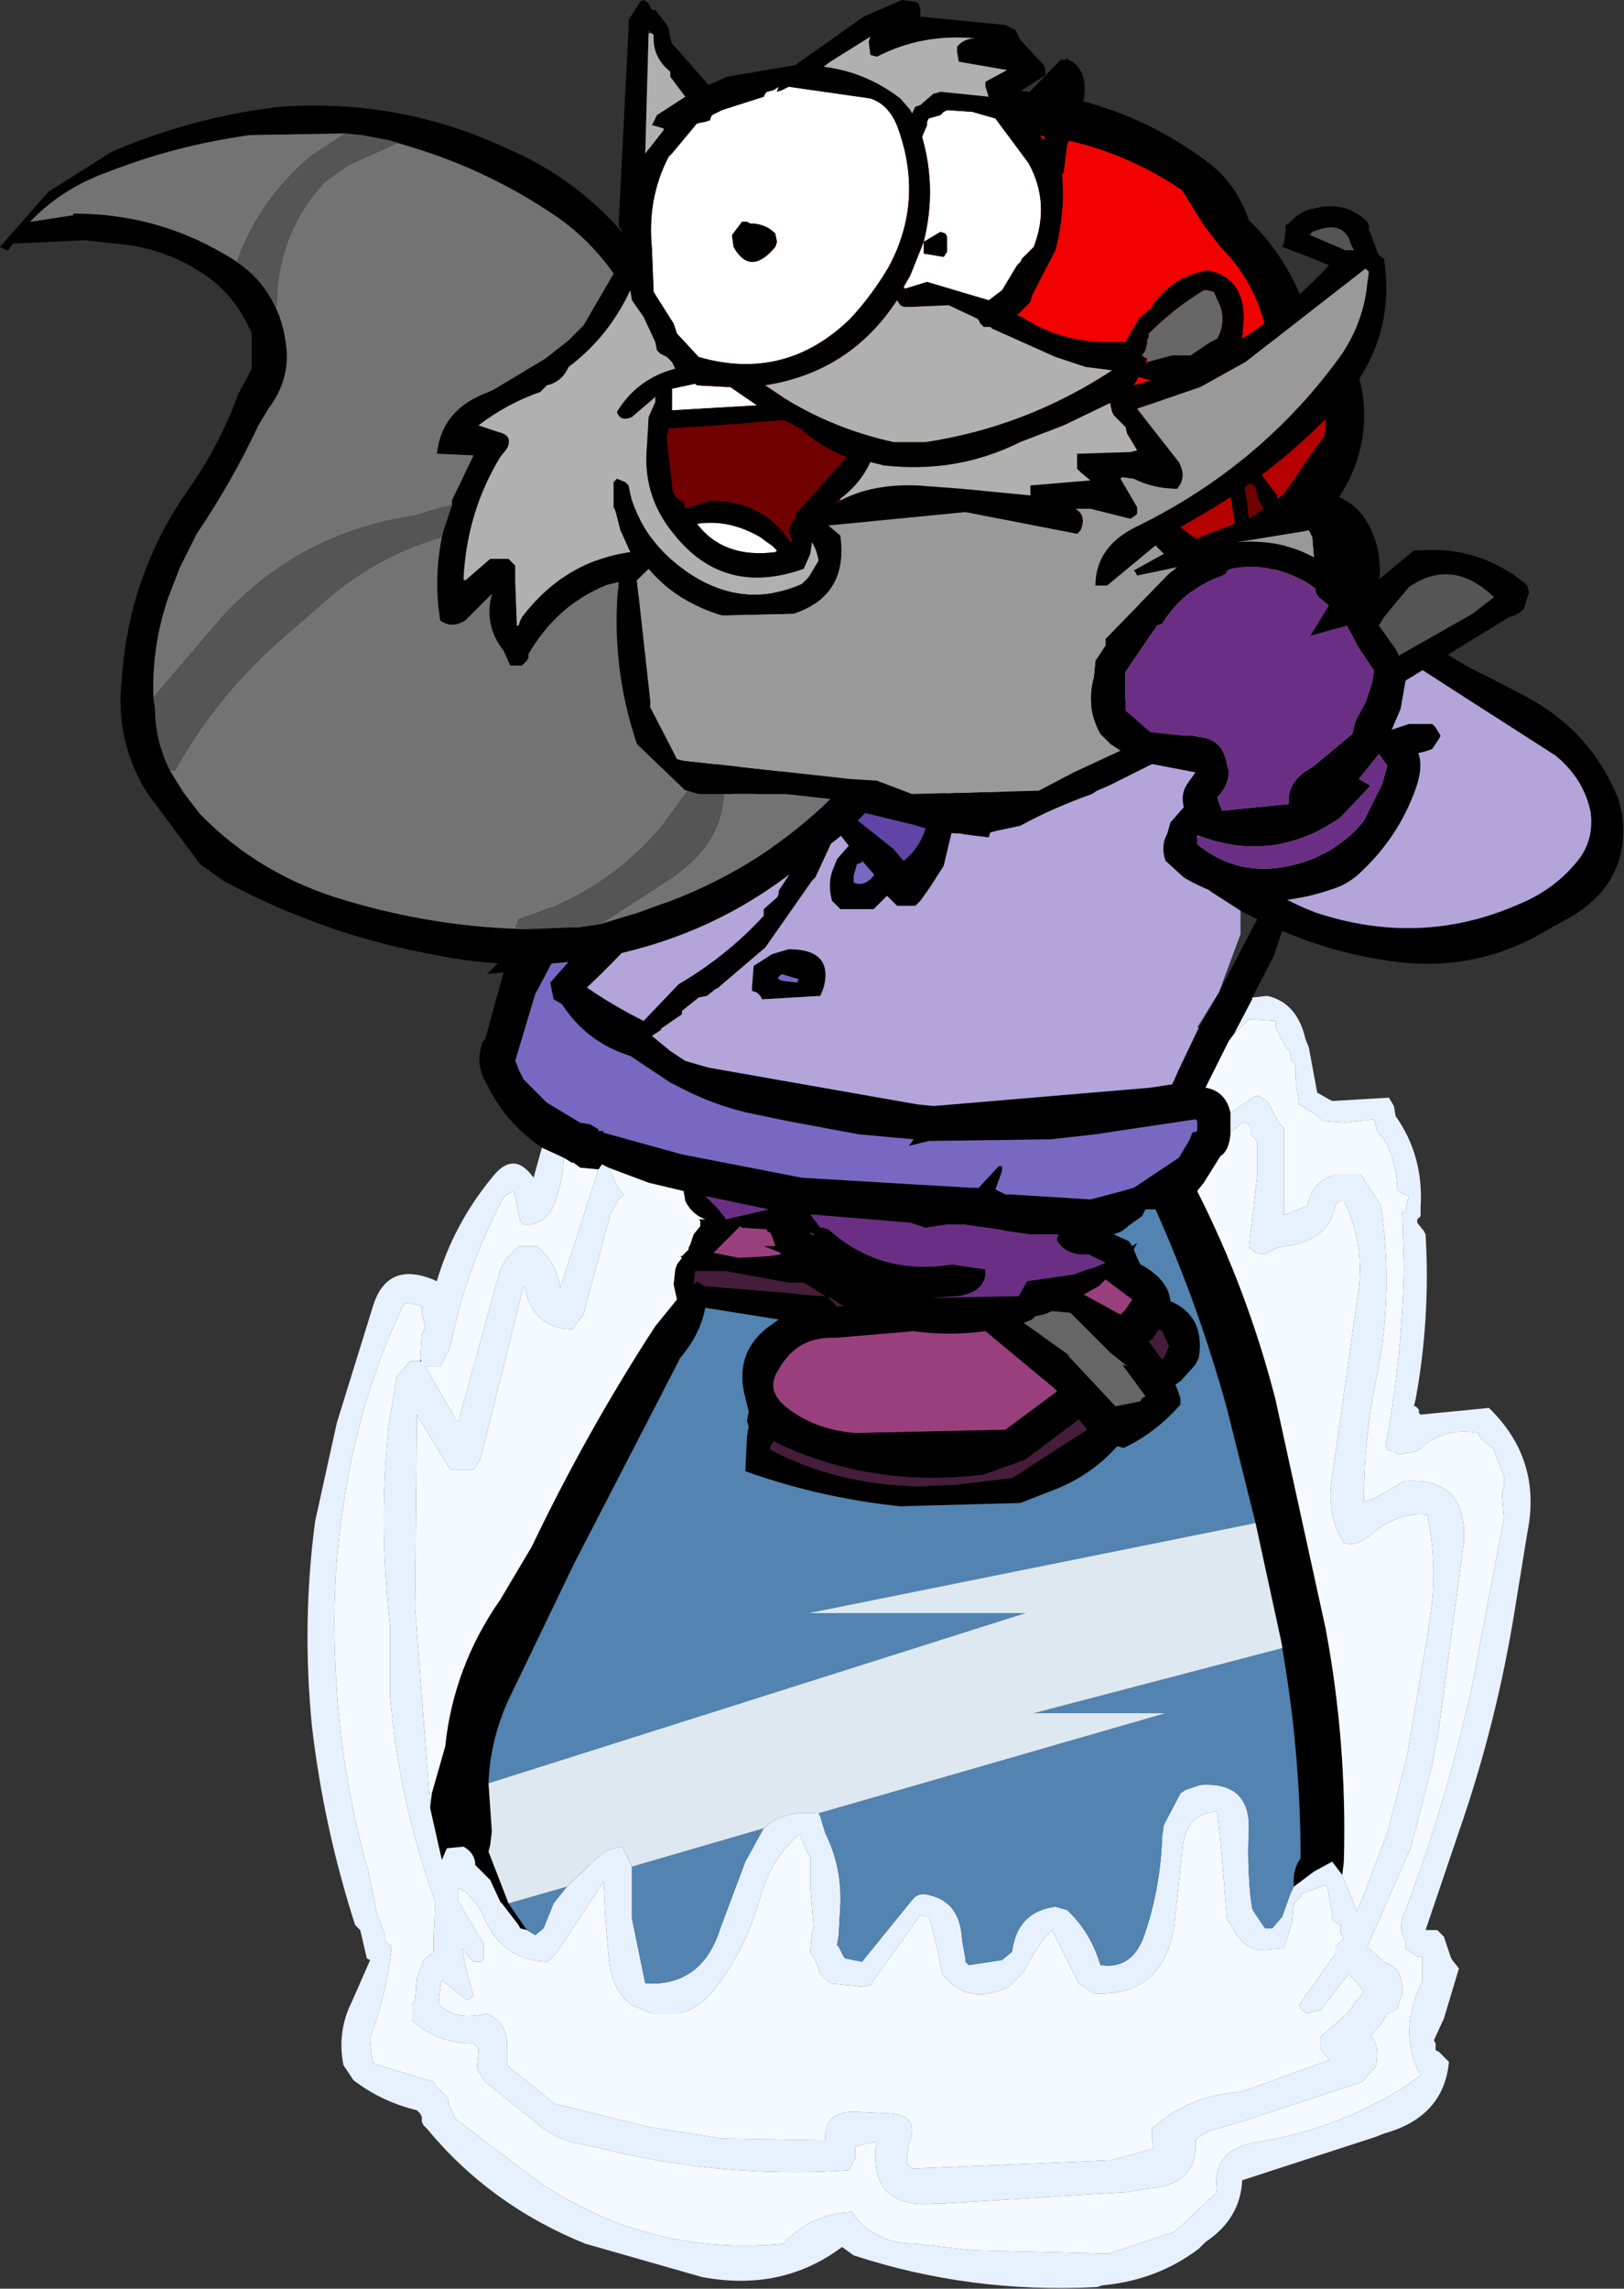
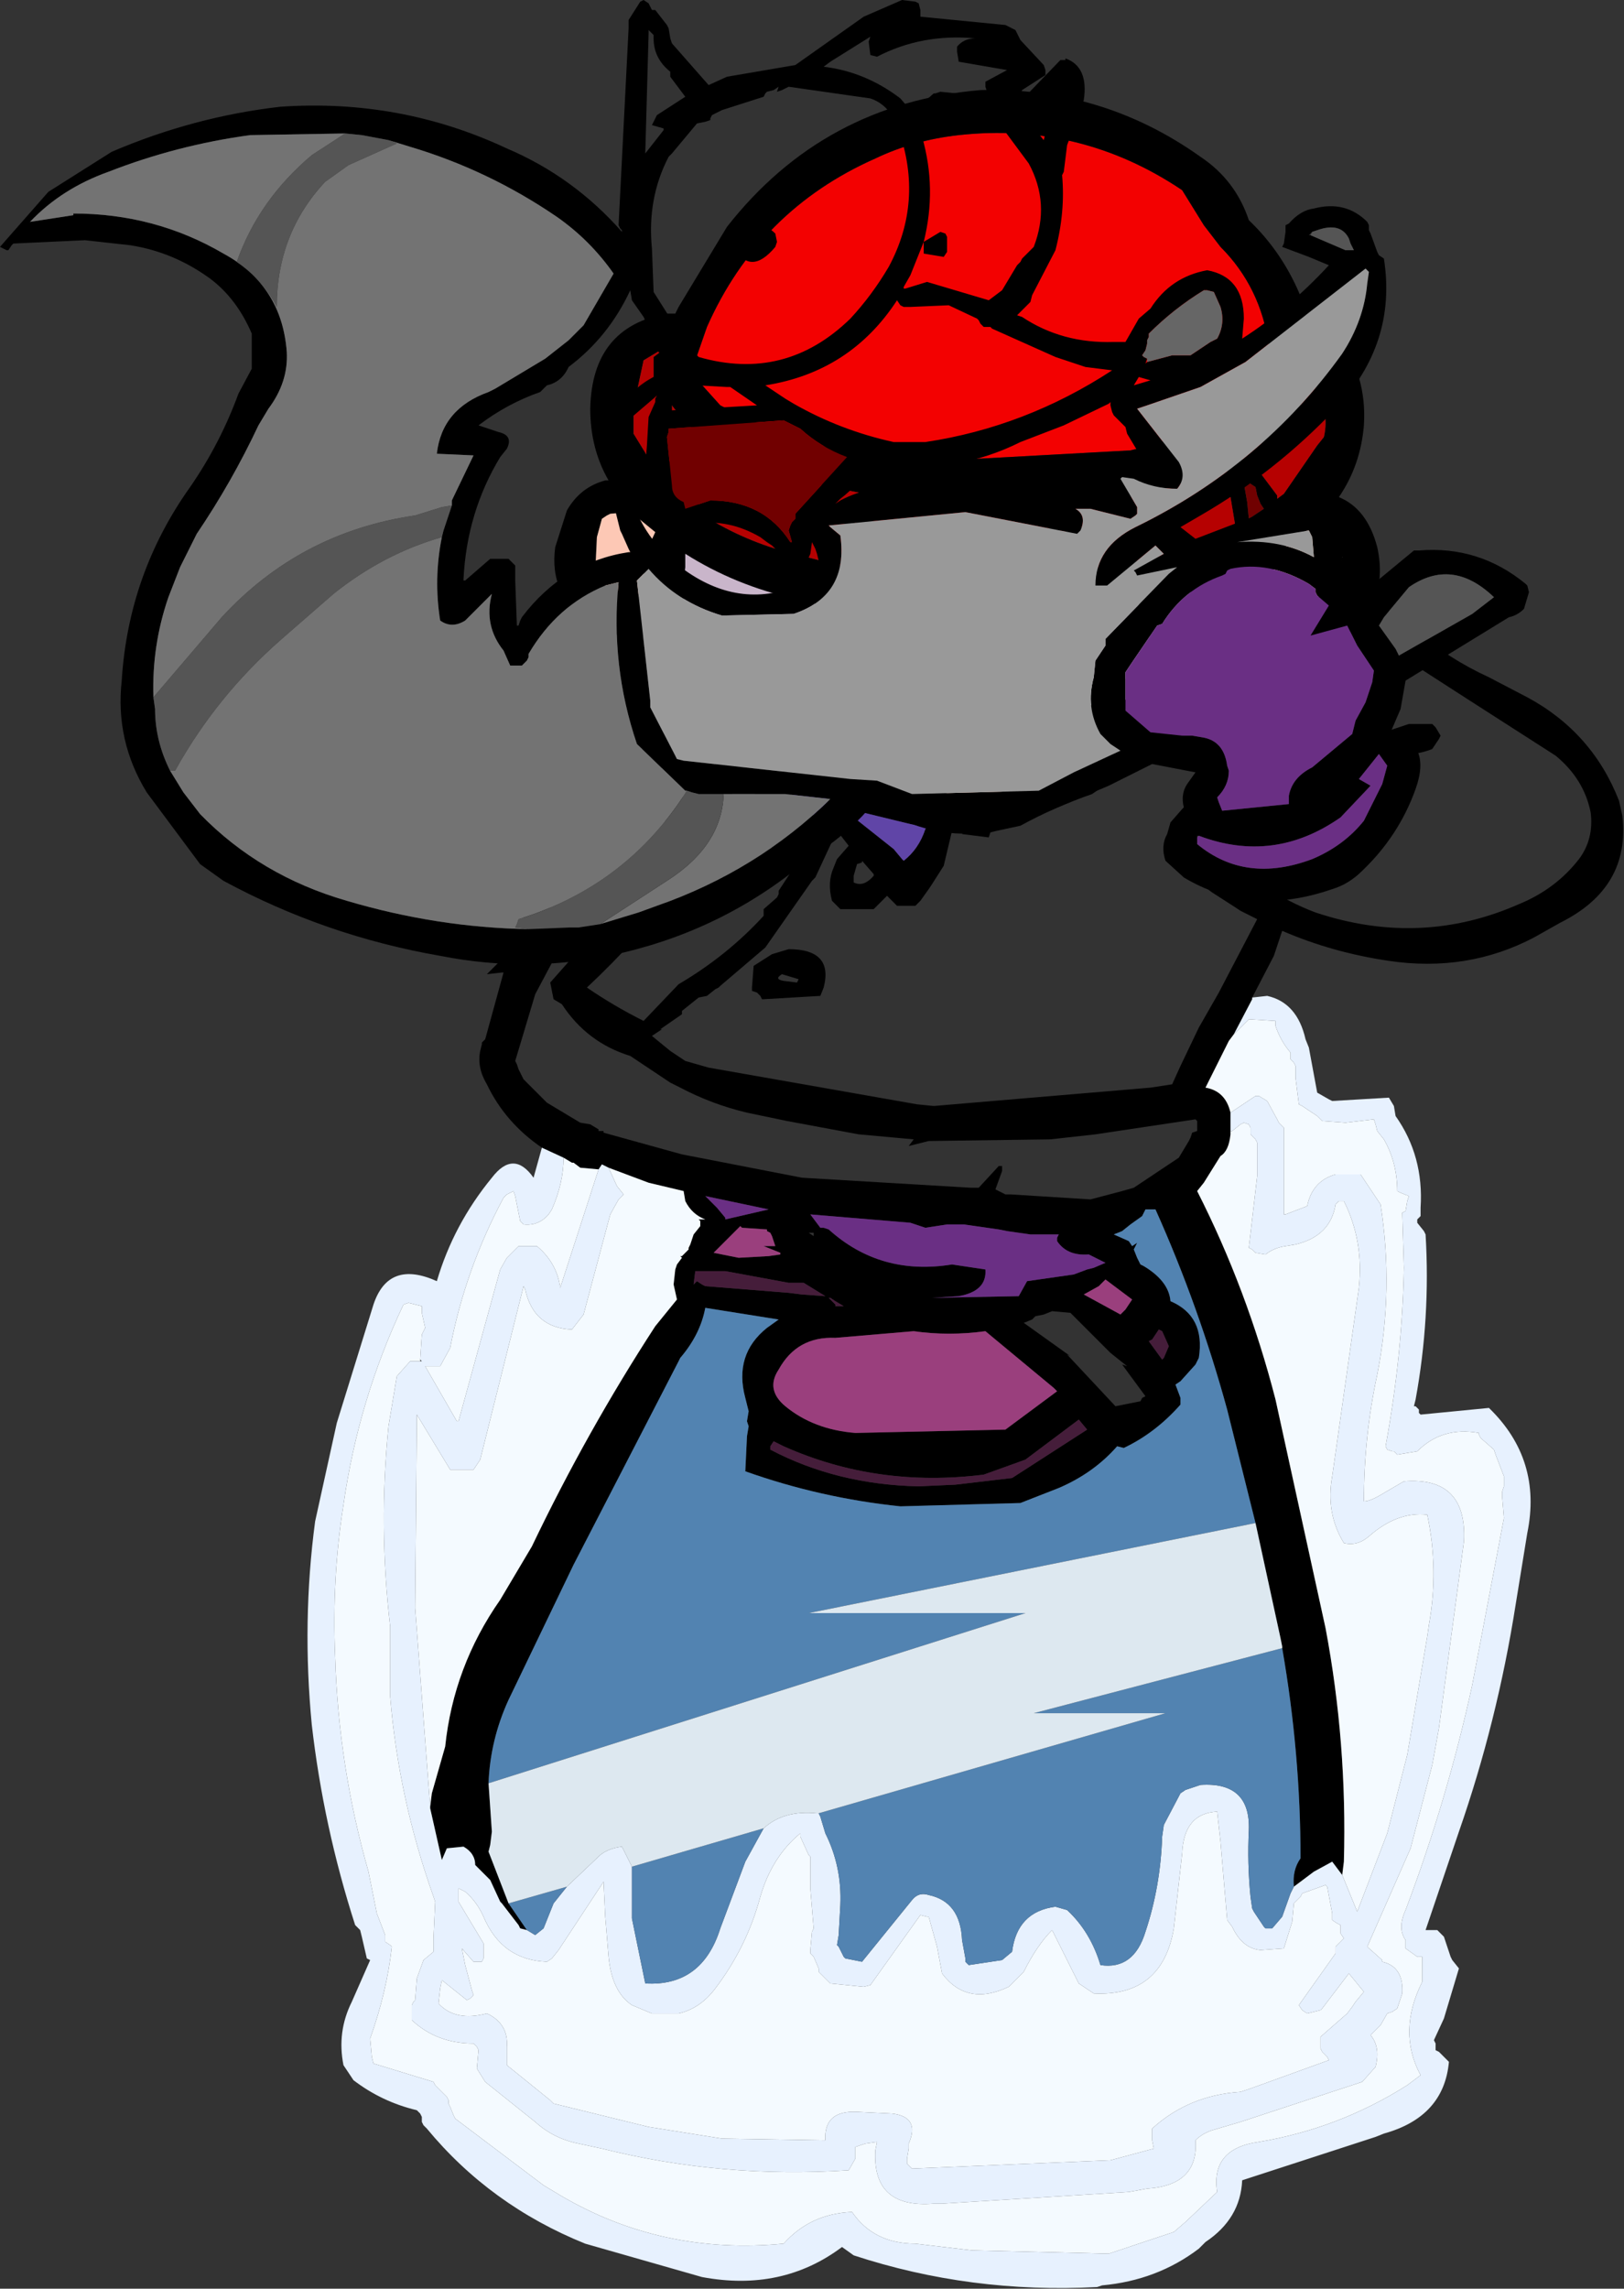
<svg xmlns="http://www.w3.org/2000/svg" height="68.6px" width="48.7px">
  <rect width="100%" height="100%" fill="#333333" stroke="none" />
  <g transform="matrix(1.0, 0.0, 0.0, 1.0, 28.25, 45.05)">
    <path d="M0.5 -41.0 Q4.15 -41.4 7.2 -39.35 L7.85 -38.3 8.35 -37.65 Q9.55 -36.45 9.8 -34.7 L10.0 -34.15 8.85 -32.7 Q7.35 -31.95 5.65 -31.55 L-0.75 -31.2 Q-3.9 -31.45 -6.65 -32.9 L-7.55 -33.9 -7.5 -33.95 -7.45 -34.1 -7.05 -35.25 Q-5.5 -38.75 -2.0 -40.3 -0.85 -40.85 0.5 -41.0" fill="#f30101" fill-rule="evenodd" stroke="none" />
    <path d="M0.5 -41.0 Q-0.85 -40.85 -2.0 -40.3 -5.5 -38.75 -7.05 -35.25 L-7.45 -34.1 -7.5 -33.95 -7.55 -33.9 -6.65 -32.9 Q-3.9 -31.45 -0.75 -31.2 L5.65 -31.55 Q7.35 -31.95 8.85 -32.7 L10.0 -34.15 9.8 -34.7 Q9.55 -36.45 8.35 -37.65 L7.85 -38.3 7.2 -39.35 Q4.15 -41.4 0.5 -41.0 M-12.0 -10.65 Q-13.1 -11.4 -13.65 -12.55 -13.95 -13.05 -13.85 -13.55 L-13.8 -13.75 -13.8 -13.8 -13.7 -13.9 -13.15 -15.9 -13.2 -15.9 -13.65 -15.85 -12.4 -17.1 Q-12.95 -18.25 -12.35 -19.5 L-11.65 -20.55 -11.8 -20.6 Q-11.3 -21.05 -11.15 -21.55 -9.55 -22.05 -8.2 -23.2 L-7.8 -23.55 -8.55 -24.65 -8.85 -26.0 Q-9.7 -25.85 -10.55 -26.35 -11.8 -27.2 -11.6 -28.65 L-11.25 -29.75 Q-10.85 -30.45 -10.1 -30.65 L-10.0 -30.65 Q-10.55 -31.6 -10.55 -32.8 -10.5 -35.25 -8.25 -35.65 L-8.0 -35.65 -7.9 -35.85 -6.45 -38.25 Q-3.55 -41.95 1.15 -42.35 4.8 -42.45 7.75 -40.35 8.8 -39.65 9.2 -38.45 10.25 -37.45 10.8 -36.05 L10.9 -35.6 Q11.35 -35.7 11.85 -35.05 12.75 -33.8 12.65 -32.3 12.55 -31.1 11.9 -30.15 12.75 -29.8 13.05 -28.65 13.25 -27.75 12.95 -27.05 L14.2 -26.15 Q15.2 -25.3 16.4 -24.75 L17.55 -24.15 Q19.5 -23.1 20.3 -21.05 L20.4 -20.6 Q20.65 -18.45 18.55 -17.4 L17.75 -16.95 Q15.75 -15.9 13.4 -16.25 11.7 -16.5 10.2 -17.15 L9.95 -16.4 9.3 -15.15 9.3 -15.1 8.75 -14.05 8.6 -13.85 7.9 -12.45 Q8.5 -12.35 8.65 -11.7 L8.65 -11.5 8.65 -11.15 8.65 -11.05 Q8.6 -10.55 8.35 -10.4 L7.85 -9.6 7.65 -9.35 Q9.15 -6.4 10.0 -3.1 L11.5 3.75 Q12.15 7.2 12.05 10.75 L12.0 11.15 11.7 10.75 11.15 11.05 10.55 11.5 Q10.5 11.0 10.75 10.65 10.75 7.5 10.2 4.35 L10.2 4.3 10.15 4.05 9.4 0.6 8.55 -2.8 Q7.7 -5.9 6.4 -8.8 L6.1 -8.8 6.0 -8.6 5.65 -8.35 5.4 -8.15 5.15 -8.05 5.6 -7.85 5.7 -7.7 5.85 -7.8 5.75 -7.6 5.85 -7.35 5.95 -7.15 6.05 -7.1 Q6.8 -6.65 6.85 -6.05 7.9 -5.6 7.7 -4.35 L7.6 -4.15 7.15 -3.65 7.0 -3.55 7.15 -3.15 7.15 -2.95 Q6.4 -2.1 5.45 -1.65 L5.25 -1.7 Q4.55 -0.9 3.5 -0.45 L2.35 0.0 -1.25 0.1 Q-3.65 -0.15 -5.9 -0.95 L-5.85 -2.0 -5.8 -2.3 -5.85 -2.45 -5.8 -2.75 -5.9 -3.15 Q-6.25 -4.45 -5.25 -5.25 L-4.9 -5.5 -7.1 -5.85 Q-7.25 -5.05 -7.85 -4.35 L-7.9 -4.25 -11.05 1.85 -13.0 5.9 Q-13.55 7.1 -13.6 8.4 L-13.5 9.85 -13.55 10.25 -13.6 10.45 -13.0 12.0 -12.45 12.8 -12.65 12.75 -12.7 12.65 -13.2 12.0 -13.25 11.95 -13.55 11.3 -14.0 10.85 Q-14.0 10.5 -14.35 10.3 L-14.85 10.35 -15.0 10.7 -15.35 9.15 -15.35 9.1 -15.3 8.7 -14.9 7.3 Q-14.65 4.9 -13.25 2.9 L-12.3 1.3 Q-10.65 -2.15 -8.6 -5.3 L-7.95 -6.1 -8.05 -6.55 -8.0 -7.0 -7.95 -7.15 -7.8 -7.35 -7.85 -7.4 -7.8 -7.4 -7.75 -7.45 -7.6 -7.6 -7.6 -7.65 -7.55 -7.75 -7.45 -8.05 -7.25 -8.3 -7.25 -8.45 -7.3 -8.5 -7.1 -8.5 Q-7.5 -8.65 -7.7 -9.05 L-7.75 -9.35 -8.8 -9.6 -10.0 -10.05 -10.2 -10.15 -10.3 -10.0 -10.85 -10.05 -11.05 -10.2 -11.1 -10.2 -11.35 -10.35 -12.0 -10.65 M8.85 -31.3 L9.25 -31.25 9.3 -31.25 9.45 -31.0 10.05 -30.2 10.05 -30.1 10.25 -30.25 11.25 -31.7 11.45 -31.95 Q11.6 -32.6 11.3 -33.2 11.15 -33.5 11.15 -33.75 L11.0 -33.95 10.95 -33.85 Q11.0 -32.8 9.95 -32.0 L8.85 -31.3 M3.45 -29.75 Q4.1 -29.75 4.25 -29.05 L4.35 -28.25 4.35 -28.2 4.3 -28.0 4.25 -27.95 6.45 -28.35 Q7.7 -28.65 8.8 -29.25 L8.75 -29.55 8.65 -30.15 8.5 -30.55 8.6 -31.15 Q6.8 -30.25 4.7 -30.0 1.75 -29.7 -1.05 -30.0 L-4.85 -30.75 Q-7.4 -31.45 -8.65 -33.75 L-8.65 -34.25 -8.65 -34.35 -8.45 -34.5 -8.45 -34.55 -8.95 -34.25 -9.25 -32.85 -9.25 -32.05 -8.85 -31.4 -8.8 -31.05 -8.25 -30.45 -8.25 -31.0 -8.25 -31.15 -8.15 -31.25 -8.1 -31.25 -8.1 -31.3 -8.1 -31.4 -8.05 -31.45 -8.1 -31.55 -8.1 -31.6 -7.8 -31.95 -7.75 -32.0 -7.7 -32.0 -7.55 -31.95 -7.5 -31.9 Q-7.25 -30.8 -7.3 -29.7 -6.1 -28.9 -4.65 -28.5 L-3.05 -28.1 -2.9 -29.45 -2.85 -29.65 -2.6 -29.8 -2.55 -29.8 -2.15 -29.6 -2.1 -29.55 -2.1 -28.15 -2.15 -27.95 3.1 -27.8 Q2.95 -28.05 3.1 -28.35 L3.2 -28.65 Q3.15 -29.2 3.4 -29.7 L3.45 -29.75 M3.5 -27.95 L3.45 -27.85 4.05 -27.95 3.75 -28.95 3.65 -29.3 3.5 -29.35 Q3.7 -28.7 3.5 -27.95 M-4.85 -23.5 Q-2.7 -23.1 -0.65 -24.1 L-0.25 -24.35 0.5 -25.05 1.0 -25.05 Q2.3 -24.15 3.7 -23.95 L4.65 -23.9 6.55 -24.3 Q7.4 -24.65 8.1 -25.2 L8.4 -25.6 8.8 -27.75 7.3 -27.25 6.8 -27.1 6.3 -27.0 6.1 -26.95 1.35 -26.45 -2.9 -26.8 -3.35 -26.85 -3.6 -26.9 -4.4 -27.1 Q-6.2 -27.5 -7.7 -28.45 L-7.7 -28.05 Q-7.85 -26.8 -7.5 -25.55 -7.25 -24.35 -5.9 -23.85 L-5.45 -23.7 -4.85 -23.5 M9.4 -30.45 L9.25 -30.55 9.0 -30.85 9.15 -30.0 9.2 -29.5 9.65 -29.8 9.55 -29.95 9.45 -30.2 9.4 -30.45 M9.9 -28.3 L10.05 -26.85 10.0 -26.65 10.45 -26.85 11.5 -27.25 11.25 -27.5 11.25 -27.75 11.4 -27.95 11.85 -27.7 12.0 -28.35 11.7 -28.85 11.3 -29.3 11.05 -29.25 9.9 -28.35 9.9 -28.3 M8.95 -17.75 L8.8 -17.85 8.1 -18.3 Q7.65 -18.6 7.9 -19.05 8.75 -19.05 9.65 -18.5 10.4 -18.0 11.2 -17.7 14.35 -16.65 17.3 -17.95 18.4 -18.4 19.1 -19.3 19.55 -19.9 19.45 -20.7 19.25 -21.7 18.4 -22.4 L15.75 -24.1 13.5 -25.55 12.5 -26.35 12.35 -26.2 Q11.45 -25.35 10.25 -25.55 9.9 -25.65 9.75 -25.8 L9.6 -25.55 Q9.35 -24.45 8.6 -23.8 L9.0 -23.3 8.85 -23.3 Q8.45 -23.3 8.2 -23.0 L8.1 -22.85 7.85 -23.1 7.75 -23.3 7.35 -23.15 7.45 -23.15 6.85 -22.75 6.75 -22.8 6.0 -22.3 4.5 -21.25 Q3.35 -20.85 2.35 -20.3 L1.65 -20.15 1.45 -20.1 1.4 -19.95 0.6 -20.05 0.65 -20.1 0.3 -20.15 0.05 -19.1 -0.3 -18.55 -0.4 -18.4 -0.65 -18.05 -0.8 -17.9 -1.35 -17.9 -1.6 -18.15 -1.65 -18.2 -1.95 -17.9 -2.05 -17.8 -3.05 -17.8 -3.25 -18.0 -3.3 -18.05 Q-3.45 -18.6 -3.25 -19.05 L-3.15 -19.3 -2.8 -19.7 -3.15 -20.15 -3.8 -18.75 -3.9 -18.65 -5.3 -16.65 -6.65 -15.5 -6.7 -15.45 -6.8 -15.4 -7.05 -15.2 -7.3 -15.15 -7.8 -14.75 -7.8 -14.65 -8.45 -14.2 -8.4 -14.2 -8.7 -14.0 -8.15 -13.55 -7.7 -13.25 -7.0 -13.05 -0.75 -11.95 -0.25 -11.9 6.25 -12.45 6.9 -12.55 7.15 -13.1 7.7 -14.25 8.3 -15.3 9.45 -17.5 8.95 -17.75 M14.8 -23.25 L14.95 -23.0 14.9 -22.9 14.7 -22.6 Q13.95 -22.3 13.25 -22.6 L13.2 -22.7 13.2 -22.95 13.4 -23.15 14.0 -23.35 14.7 -23.35 14.8 -23.25 M4.8 -22.7 L2.1 -23.1 Q2.0 -22.7 1.45 -22.4 L0.6 -22.45 0.55 -22.55 0.55 -22.9 Q0.65 -23.25 1.05 -23.25 L1.2 -23.3 1.2 -23.4 1.15 -23.55 0.95 -23.7 0.85 -23.75 0.7 -23.75 Q-0.3 -22.2 -2.3 -22.1 L-3.45 -22.15 0.65 -21.15 1.3 -21.2 Q2.55 -21.45 3.65 -22.05 L4.75 -22.65 4.8 -22.7 M7.65 -11.45 L7.6 -11.5 4.6 -11.05 3.25 -10.9 -0.4 -10.85 -1.0 -10.7 -0.85 -10.9 -2.5 -11.05 -4.65 -11.45 -5.85 -11.7 Q-6.9 -11.95 -7.85 -12.45 L-8.15 -12.6 -9.35 -13.4 Q-10.65 -13.8 -11.4 -14.95 L-11.65 -15.1 -11.75 -15.6 -10.6 -16.9 -10.85 -16.95 -11.2 -16.9 -11.35 -16.85 -12.2 -15.25 -12.8 -13.25 -12.75 -13.15 -12.7 -13.0 -12.55 -12.7 -12.45 -12.6 -11.85 -12.0 -10.85 -11.4 -10.55 -11.35 -10.3 -11.2 -10.3 -11.15 -10.15 -11.15 -10.15 -11.1 -7.8 -10.45 -4.2 -9.75 0.85 -9.45 1.1 -9.45 1.7 -10.1 1.8 -10.1 1.8 -9.95 1.6 -9.4 1.9 -9.25 2.05 -9.25 4.45 -9.1 5.4 -9.35 5.75 -9.45 7.1 -10.35 7.4 -10.85 7.45 -10.95 7.5 -11.1 7.65 -11.15 7.65 -11.35 7.65 -11.45 M2.55 -6.65 L3.95 -6.85 4.35 -7.0 4.55 -7.05 4.9 -7.2 4.8 -7.25 4.4 -7.45 Q3.75 -7.4 3.45 -7.85 L3.45 -7.95 3.5 -8.05 2.65 -8.05 1.95 -8.15 1.7 -8.2 0.65 -8.35 0.15 -8.35 -0.5 -8.25 -0.95 -8.4 -3.95 -8.65 -3.65 -8.25 -3.55 -8.25 -3.4 -8.2 Q-1.85 -6.8 0.3 -7.15 L1.3 -7.0 Q1.35 -6.35 0.5 -6.2 L-0.3 -6.15 2.3 -6.2 2.55 -6.65 M4.25 -6.25 L5.35 -5.65 5.5 -5.8 5.7 -6.1 4.9 -6.7 4.7 -6.5 4.25 -6.25 M3.85 -5.7 L3.3 -5.75 3.05 -5.65 2.8 -5.6 2.75 -5.55 2.7 -5.5 2.45 -5.4 3.85 -4.4 3.75 -4.45 5.2 -2.9 5.95 -3.05 6.0 -3.15 6.1 -3.2 5.4 -4.15 5.55 -4.1 5.05 -4.5 5.0 -4.55 4.6 -4.95 3.85 -5.7 M3.35 -3.45 L1.3 -5.15 Q0.2 -5.0 -0.85 -5.15 L-3.2 -4.95 Q-4.35 -5.0 -4.9 -4.0 -5.3 -3.4 -4.7 -2.9 -3.85 -2.2 -2.6 -2.1 L1.9 -2.2 3.45 -3.35 3.35 -3.45 M2.1 -0.75 L4.35 -2.2 4.1 -2.5 2.5 -1.3 1.25 -0.85 Q-1.95 -0.45 -4.75 -1.7 L-5.05 -1.85 -5.15 -1.7 -5.15 -1.6 Q-3.15 -0.55 -0.7 -0.5 L0.4 -0.55 2.1 -0.75 M6.6 -5.15 L6.5 -5.2 6.3 -4.9 6.2 -4.85 6.6 -4.3 6.65 -4.35 6.8 -4.7 6.6 -5.15 M-10.35 -27.8 L-10.1 -27.5 -9.95 -27.35 -8.95 -27.15 -8.95 -27.6 Q-8.95 -28.4 -8.6 -29.1 L-9.15 -29.55 -9.35 -29.6 -9.45 -29.65 -9.45 -29.7 -9.95 -29.65 -10.05 -29.6 -10.2 -29.5 -10.35 -28.95 -10.4 -27.9 -10.35 -27.8 M-7.8 -31.6 L-7.85 -31.6 -7.95 -31.55 -8.0 -31.35 -8.0 -31.25 -8.05 -31.2 -8.1 -31.15 -8.05 -30.3 -7.7 -30.0 -7.8 -31.45 -7.8 -31.6 M-2.5 -29.35 L-2.55 -29.35 -2.6 -29.4 Q-2.85 -28.75 -2.7 -28.05 L-2.35 -28.0 -2.45 -28.6 -2.45 -28.85 -2.5 -29.15 -2.5 -29.35 M-4.8 -21.95 L-4.9 -22.05 -5.2 -22.4 -5.75 -22.5 -5.95 -22.6 Q-6.15 -21.6 -6.5 -20.65 L-6.45 -20.6 -6.45 -20.7 -4.7 -21.85 -4.8 -21.95 M-2.75 -20.85 L-2.8 -20.85 -2.85 -20.85 -2.9 -20.75 -1.45 -19.6 -1.2 -19.3 -1.15 -19.25 Q-0.7 -19.6 -0.5 -20.2 L-0.45 -20.25 -0.95 -20.35 -2.8 -20.8 -2.75 -20.85 M-3.4 -21.1 L-4.15 -21.55 -5.15 -20.7 -3.6 -20.6 -3.4 -21.1 M-2.65 -18.8 L-2.65 -18.6 Q-2.35 -18.45 -2.05 -18.8 L-2.05 -18.85 -2.4 -19.25 -2.4 -19.2 -2.55 -19.15 -2.65 -18.8 M-7.2 -23.1 L-9.1 -21.4 -7.4 -21.1 -7.1 -21.6 Q-6.75 -22.15 -6.55 -22.8 L-6.65 -22.85 -7.1 -23.05 -7.2 -23.1 M-6.55 -19.75 L-6.95 -19.75 -6.95 -19.8 -7.8 -18.6 Q-9.1 -16.9 -10.65 -15.45 -9.85 -14.9 -8.95 -14.45 L-7.9 -15.55 Q-6.45 -16.4 -5.35 -17.6 L-5.35 -17.7 -5.35 -17.8 -4.95 -18.15 -4.9 -18.25 -4.9 -18.35 -4.05 -19.65 Q-5.3 -19.5 -6.35 -20.0 L-6.55 -19.75 M-5.65 -16.1 L-5.1 -16.45 -4.6 -16.6 Q-3.25 -16.6 -3.55 -15.45 L-3.65 -15.2 -5.35 -15.1 -5.4 -15.1 -5.45 -15.2 -5.55 -15.3 -5.7 -15.35 -5.7 -15.45 -5.65 -16.1 M-9.9 -17.75 L-7.9 -20.35 Q-9.2 -20.7 -10.35 -20.0 L-10.85 -19.65 Q-11.8 -18.8 -11.75 -17.55 L-11.2 -17.85 -11.0 -17.8 -10.1 -17.75 -9.9 -17.75 M-4.3 -15.7 L-4.8 -15.85 Q-5.05 -15.7 -4.75 -15.65 L-4.35 -15.6 -4.3 -15.7 M-4.0 -8.1 L-3.85 -8.0 -3.85 -8.1 -4.0 -8.1 M-4.2 -6.25 L-3.5 -6.2 -4.15 -6.6 -4.6 -6.6 -6.5 -6.95 -7.4 -6.95 -7.45 -6.55 -7.35 -6.65 -7.2 -6.55 -7.1 -6.5 -4.6 -6.3 -4.2 -6.25 M-4.85 -7.5 L-5.35 -7.7 -5.05 -7.7 -5.0 -7.7 -5.1 -8.0 -5.15 -8.1 -5.25 -8.15 -5.25 -8.2 -6.0 -8.25 -6.05 -8.3 -6.2 -8.15 -6.85 -7.5 -6.1 -7.35 -5.2 -7.4 -4.85 -7.45 -4.85 -7.5 M-6.5 -8.55 L-6.5 -8.5 -5.2 -8.8 -7.1 -9.2 -6.75 -8.85 -6.5 -8.55 M-3.35 -6.15 L-3.4 -6.15 -3.25 -6.0 -3.2 -5.95 -3.2 -5.9 -2.95 -5.9 -3.2 -6.05 -3.35 -6.15" fill="#000000" fill-rule="evenodd" stroke="none" />
    <path d="M3.45 -29.75 L3.4 -29.7 Q3.15 -29.2 3.2 -28.65 L3.1 -28.35 Q2.95 -28.05 3.1 -27.8 L-2.15 -27.95 -2.1 -28.15 -2.1 -29.55 -2.15 -29.6 -2.55 -29.8 -2.6 -29.8 -2.85 -29.65 -2.9 -29.45 -3.05 -28.1 -4.65 -28.5 Q-6.1 -28.9 -7.3 -29.7 -7.25 -30.8 -7.5 -31.9 L-7.55 -31.95 -7.7 -32.0 -7.75 -32.0 -7.8 -31.95 -8.1 -31.6 -8.1 -31.55 -8.05 -31.45 -8.1 -31.4 -8.1 -31.3 -8.1 -31.25 -8.15 -31.25 -8.25 -31.15 -8.25 -31.0 -8.25 -30.45 -8.8 -31.05 -8.85 -31.4 -9.25 -32.05 -9.25 -32.85 -8.95 -34.25 -8.45 -34.55 -8.45 -34.5 -8.65 -34.35 -8.65 -34.25 -8.65 -33.75 Q-7.4 -31.45 -4.85 -30.75 L-1.05 -30.0 Q1.75 -29.7 4.7 -30.0 6.8 -30.25 8.6 -31.15 L8.5 -30.55 8.65 -30.15 8.75 -29.55 8.8 -29.25 Q7.7 -28.65 6.45 -28.35 L4.25 -27.95 4.3 -28.0 4.35 -28.2 4.35 -28.25 4.25 -29.05 Q4.1 -29.75 3.45 -29.75 M8.85 -31.3 L9.95 -32.0 Q11.0 -32.8 10.95 -33.85 L11.0 -33.95 11.15 -33.75 Q11.15 -33.5 11.3 -33.2 11.6 -32.6 11.45 -31.95 L11.25 -31.7 10.25 -30.25 10.05 -30.1 10.05 -30.2 9.45 -31.0 9.3 -31.25 9.25 -31.25 8.85 -31.3" fill="#b60101" fill-rule="evenodd" stroke="none" />
    <path d="M3.5 -27.95 Q3.7 -28.7 3.5 -29.35 L3.65 -29.3 3.75 -28.95 4.05 -27.95 3.45 -27.85 3.5 -27.95 M9.4 -30.45 L9.45 -30.2 9.55 -29.95 9.65 -29.8 9.2 -29.5 9.15 -30.0 9.0 -30.85 9.25 -30.55 9.4 -30.45 M-2.5 -29.35 L-2.5 -29.15 -2.45 -28.85 -2.45 -28.6 -2.35 -28.0 -2.7 -28.05 Q-2.85 -28.75 -2.6 -29.4 L-2.55 -29.35 -2.5 -29.35 M-7.8 -31.6 L-7.8 -31.45 -7.7 -30.0 -8.05 -30.3 -8.1 -31.15 -8.05 -31.2 -8.0 -31.25 -8.0 -31.35 -7.95 -31.55 -7.85 -31.6 -7.8 -31.6" fill="#700101" fill-rule="evenodd" stroke="none" />
    <path d="M9.9 -28.3 L9.9 -28.35 11.05 -29.25 11.3 -29.3 11.7 -28.85 12.0 -28.35 11.85 -27.7 11.4 -27.95 11.25 -27.75 11.25 -27.5 11.5 -27.25 10.45 -26.85 10.0 -26.65 10.05 -26.85 9.9 -28.3 M4.8 -22.7 L4.75 -22.65 3.65 -22.05 Q2.55 -21.45 1.3 -21.2 L0.65 -21.15 -3.45 -22.15 -2.3 -22.1 Q-0.3 -22.2 0.7 -23.75 L0.85 -23.75 0.95 -23.7 1.15 -23.55 1.2 -23.4 1.2 -23.3 1.05 -23.25 Q0.65 -23.25 0.55 -22.9 L0.55 -22.55 0.6 -22.45 1.45 -22.4 Q2.0 -22.7 2.1 -23.1 L4.8 -22.7 M-10.35 -27.8 L-10.4 -27.9 -10.35 -28.95 -10.2 -29.5 -10.05 -29.6 -9.95 -29.65 -9.45 -29.7 -9.45 -29.65 -9.35 -29.6 -9.15 -29.55 -8.6 -29.1 Q-8.95 -28.4 -8.95 -27.6 L-8.95 -27.15 -9.95 -27.35 -10.1 -27.5 -10.35 -27.8" fill="#fdc8b5" fill-rule="evenodd" stroke="none" />
-     <path d="M7.7 -14.25 L7.15 -13.1 6.9 -12.55 6.25 -12.45 -0.25 -11.9 -0.75 -11.95 -7.0 -13.05 -7.7 -13.25 -8.15 -13.55 -8.7 -14.0 -8.4 -14.2 -8.45 -14.2 -7.8 -14.65 -7.8 -14.75 -7.3 -15.15 -7.05 -15.2 -6.8 -15.4 -6.7 -15.45 -6.65 -15.5 -5.3 -16.65 -3.9 -18.65 -3.8 -18.75 -3.15 -20.15 -2.8 -19.7 -3.15 -19.3 -3.25 -19.05 Q-3.45 -18.6 -3.3 -18.05 L-3.25 -18.0 -3.05 -17.8 -2.05 -17.8 -1.95 -17.9 -1.65 -18.2 -1.6 -18.15 -1.35 -17.9 -0.8 -17.9 -0.65 -18.05 -0.4 -18.4 -0.3 -18.55 0.05 -19.1 0.3 -20.15 0.65 -20.1 0.6 -20.05 1.4 -19.95 1.45 -20.1 1.65 -20.15 2.35 -20.3 Q3.35 -20.85 4.5 -21.25 L6.0 -22.3 6.75 -22.8 6.85 -22.75 7.45 -23.15 7.35 -23.15 7.75 -23.3 7.85 -23.1 8.1 -22.85 8.2 -23.0 Q8.45 -23.3 8.85 -23.3 L9.0 -23.3 8.6 -23.8 Q9.35 -24.45 9.6 -25.55 L9.75 -25.8 Q9.9 -25.65 10.25 -25.55 11.45 -25.35 12.35 -26.2 L12.5 -26.35 13.5 -25.55 15.75 -24.1 18.4 -22.4 Q19.25 -21.7 19.45 -20.7 19.55 -19.9 19.1 -19.3 18.4 -18.4 17.3 -17.95 14.35 -16.65 11.2 -17.7 10.4 -18.0 9.65 -18.5 8.75 -19.05 7.9 -19.05 7.65 -18.6 8.1 -18.3 L8.8 -17.85 8.95 -17.75 8.95 -17.05 8.3 -15.3 7.65 -14.25 7.7 -14.25 M14.8 -23.25 L14.7 -23.35 14.0 -23.35 13.4 -23.15 13.2 -22.95 13.2 -22.7 13.25 -22.6 Q13.95 -22.3 14.7 -22.6 L14.9 -22.9 14.95 -23.0 14.8 -23.25 M-4.8 -21.95 L-4.7 -21.85 -6.45 -20.7 -6.45 -20.6 -6.5 -20.65 Q-6.15 -21.6 -5.95 -22.6 L-5.75 -22.5 -5.2 -22.4 -4.9 -22.05 -4.8 -21.95 M-7.2 -23.1 L-7.1 -23.05 -6.65 -22.85 -6.55 -22.8 Q-6.75 -22.15 -7.1 -21.6 L-7.4 -21.1 -9.1 -21.4 -7.2 -23.1 M-6.55 -19.75 L-6.35 -20.0 Q-5.3 -19.5 -4.05 -19.65 L-4.9 -18.35 -4.9 -18.25 -4.95 -18.15 -5.35 -17.8 -5.35 -17.7 -5.35 -17.6 Q-6.45 -16.4 -7.9 -15.55 L-8.95 -14.45 Q-9.85 -14.9 -10.65 -15.45 -9.1 -16.9 -7.8 -18.6 L-6.95 -19.8 -6.95 -19.75 -6.55 -19.75 M-9.9 -17.75 L-10.1 -17.75 -11.0 -17.8 -11.2 -17.85 -11.75 -17.55 Q-11.8 -18.8 -10.85 -19.65 L-10.35 -20.0 Q-9.2 -20.7 -7.9 -20.35 L-9.9 -17.75 M-5.65 -16.1 L-5.7 -15.45 -5.7 -15.35 -5.55 -15.3 -5.45 -15.2 -5.4 -15.1 -5.35 -15.1 -3.65 -15.2 -3.55 -15.45 Q-3.25 -16.6 -4.6 -16.6 L-5.1 -16.45 -5.65 -16.1" fill="#b3a5da" fill-rule="evenodd" stroke="none" />
    <path d="M3.7 -23.95 Q2.3 -24.15 1.0 -25.05 L0.5 -25.05 -0.25 -24.35 -0.65 -24.1 Q-2.7 -23.1 -4.85 -23.5 L-3.6 -24.85 -3.3 -25.15 Q-2.85 -25.55 -3.2 -25.85 L-3.7 -25.9 -3.1 -26.55 -2.9 -26.8 1.35 -26.45 6.1 -26.95 6.05 -26.85 5.3 -26.1 Q4.75 -25.7 5.35 -25.4 L4.55 -24.65 3.7 -23.95 M-5.45 -23.7 L-5.9 -23.85 Q-7.25 -24.35 -7.5 -25.55 -7.85 -26.8 -7.7 -28.05 L-7.7 -28.45 Q-6.2 -27.5 -4.4 -27.1 L-3.6 -26.9 -4.35 -26.0 -4.4 -25.9 -4.4 -25.85 -4.45 -25.75 -4.45 -25.5 -4.1 -25.2 -4.45 -24.9 -5.45 -23.7 M6.8 -27.1 L7.3 -27.25 8.8 -27.75 8.4 -25.6 8.1 -25.2 Q7.4 -24.65 6.55 -24.3 L4.65 -23.9 6.2 -25.35 6.25 -25.5 Q6.6 -25.95 6.05 -26.05 L6.05 -26.1 6.8 -27.1" fill="#c9b5ca" fill-rule="evenodd" stroke="none" />
    <path d="M3.7 -23.95 L4.55 -24.65 5.35 -25.4 Q4.75 -25.7 5.3 -26.1 L6.05 -26.85 6.1 -26.95 6.3 -27.0 6.8 -27.1 6.05 -26.1 6.05 -26.05 Q6.6 -25.95 6.25 -25.5 L6.2 -25.35 4.65 -23.9 3.7 -23.95 M-2.9 -26.8 L-3.1 -26.55 -3.7 -25.9 -3.2 -25.85 Q-2.85 -25.55 -3.3 -25.15 L-3.6 -24.85 -4.85 -23.5 -5.45 -23.7 -4.45 -24.9 -4.1 -25.2 -4.45 -25.5 -4.45 -25.75 -4.4 -25.85 -4.4 -25.9 -4.35 -26.0 -3.6 -26.9 -3.35 -26.85 -2.9 -26.8" fill="#eee9ef" fill-rule="evenodd" stroke="none" />
    <path d="M-3.4 -21.1 L-3.6 -20.6 -5.15 -20.7 -4.15 -21.55 -3.4 -21.1 M-2.75 -20.85 L-2.8 -20.8 -0.95 -20.35 -0.45 -20.25 -0.5 -20.2 Q-0.7 -19.6 -1.15 -19.25 L-1.2 -19.3 -1.45 -19.6 -2.9 -20.75 -2.85 -20.85 -2.8 -20.85 -2.75 -20.85" fill="#6045a7" fill-rule="evenodd" stroke="none" />
    <path d="M2.55 -6.65 L2.3 -6.2 -0.3 -6.15 0.5 -6.2 Q1.35 -6.35 1.3 -7.0 L0.3 -7.15 Q-1.85 -6.8 -3.4 -8.2 L-3.55 -8.25 -3.65 -8.25 -3.95 -8.65 -0.95 -8.4 -0.5 -8.25 0.15 -8.35 0.65 -8.35 1.7 -8.2 1.95 -8.15 2.65 -8.05 3.5 -8.05 3.45 -7.95 3.45 -7.85 Q3.75 -7.4 4.4 -7.45 L4.8 -7.25 4.9 -7.2 4.55 -7.05 4.35 -7.0 3.95 -6.85 2.55 -6.65 M-6.5 -8.55 L-6.75 -8.85 -7.1 -9.2 -5.2 -8.8 -6.5 -8.5 -6.5 -8.55" fill="#6a2f84" fill-rule="evenodd" stroke="none" />
-     <path d="M7.65 -11.45 L7.65 -11.35 7.65 -11.15 7.5 -11.1 7.45 -10.95 7.4 -10.85 7.1 -10.35 5.75 -9.45 5.4 -9.35 4.45 -9.1 2.05 -9.25 1.9 -9.25 1.6 -9.4 1.8 -9.95 1.8 -10.1 1.7 -10.1 1.1 -9.45 0.85 -9.45 -4.2 -9.75 -7.8 -10.45 -10.15 -11.1 -10.15 -11.15 -10.3 -11.15 -10.3 -11.2 -10.55 -11.35 -10.85 -11.4 -11.85 -12.0 -12.45 -12.6 -12.55 -12.7 -12.7 -13.0 -12.75 -13.15 -12.8 -13.25 -12.2 -15.25 -11.35 -16.85 -11.2 -16.9 -10.85 -16.95 -10.6 -16.9 -11.75 -15.6 -11.65 -15.1 -11.4 -14.95 Q-10.65 -13.8 -9.35 -13.4 L-8.15 -12.6 -7.85 -12.45 Q-6.9 -11.95 -5.85 -11.7 L-4.65 -11.45 -2.5 -11.05 -0.85 -10.9 -1.0 -10.7 -0.4 -10.85 3.25 -10.9 4.6 -11.05 7.6 -11.5 7.65 -11.45 M-2.65 -18.8 L-2.55 -19.15 -2.4 -19.2 -2.4 -19.25 -2.05 -18.85 -2.05 -18.8 Q-2.35 -18.45 -2.65 -18.6 L-2.65 -18.8 M-4.3 -15.7 L-4.35 -15.6 -4.75 -15.65 Q-5.05 -15.7 -4.8 -15.85 L-4.3 -15.7" fill="#7968c1" fill-rule="evenodd" stroke="none" />
    <path d="M-11.35 -10.35 L-11.1 -10.2 -11.05 -10.2 -10.85 -10.05 -10.3 -10.0 -11.45 -6.45 Q-11.55 -7.2 -12.15 -7.7 L-12.7 -7.7 -13.05 -7.35 -13.25 -7.0 -14.5 -2.45 -14.55 -2.45 -15.5 -4.1 -15.05 -4.1 -14.75 -4.65 Q-14.3 -7.0 -13.15 -9.15 L-13.05 -9.25 -12.85 -9.35 -12.8 -9.2 -12.65 -8.45 -12.55 -8.35 Q-12.1 -8.3 -11.8 -8.65 L-11.7 -8.8 Q-11.35 -9.6 -11.35 -10.35 M-10.0 -10.05 L-8.8 -9.6 -7.75 -9.35 -7.7 -9.05 Q-7.5 -8.65 -7.1 -8.5 L-7.3 -8.5 -7.25 -8.45 -7.25 -8.3 -7.45 -8.05 -7.55 -7.75 -7.6 -7.65 -7.6 -7.6 -7.75 -7.45 -7.8 -7.4 -7.85 -7.4 -7.8 -7.35 -7.95 -7.15 -8.0 -7.0 -8.05 -6.55 -7.95 -6.1 -8.6 -5.3 Q-10.65 -2.15 -12.3 1.3 L-13.25 2.9 Q-14.65 4.9 -14.9 7.3 L-15.3 8.7 -15.35 9.1 -15.8 3.15 -15.75 -2.65 -14.75 -1.0 -14.05 -1.0 -13.85 -1.3 -12.55 -6.5 -12.5 -6.4 Q-12.25 -5.25 -11.1 -5.2 L-10.75 -5.65 -9.95 -8.65 -9.7 -9.1 -9.55 -9.25 -9.75 -9.5 -10.0 -10.05 M12.0 11.15 L12.05 10.75 Q12.15 7.2 11.5 3.75 L10.0 -3.1 Q9.15 -6.4 7.65 -9.35 L7.85 -9.6 8.35 -10.4 Q8.6 -10.55 8.65 -11.05 L8.65 -11.15 8.7 -11.15 8.95 -11.35 9.05 -11.4 9.2 -11.35 9.25 -11.25 9.25 -11.15 9.25 -11.05 9.4 -10.9 9.45 -10.8 9.45 -9.8 9.2 -7.65 9.3 -7.6 9.4 -7.5 9.7 -7.45 Q9.95 -7.65 10.3 -7.7 L10.6 -7.75 Q11.65 -8.0 11.8 -8.95 L11.9 -9.05 12.05 -9.05 Q12.65 -7.85 12.5 -6.45 L11.7 -0.8 Q11.5 0.3 12.05 1.2 12.45 1.3 12.8 1.0 13.65 0.25 14.55 0.35 14.9 2.0 14.6 3.65 L14.55 4.0 13.95 7.55 13.35 9.9 12.45 12.25 12.0 11.15 M8.65 -11.7 Q8.5 -12.35 7.9 -12.45 L8.6 -13.85 8.75 -14.05 9.2 -14.5 10.0 -14.45 10.0 -14.3 Q10.15 -13.85 10.45 -13.5 L10.45 -13.4 10.45 -13.3 10.55 -13.2 10.6 -13.1 10.6 -12.75 10.7 -11.95 10.8 -11.9 11.25 -11.6 11.35 -11.5 11.4 -11.45 12.1 -11.4 12.95 -11.5 13.0 -11.35 13.05 -11.15 13.25 -10.9 Q13.65 -10.2 13.65 -9.35 L13.75 -9.3 14.0 -9.2 13.95 -9.05 13.9 -8.75 13.8 -8.7 13.85 -7.05 Q13.8 -4.4 13.3 -1.7 L13.35 -1.6 13.5 -1.55 13.55 -1.55 13.65 -1.45 14.25 -1.55 Q15.0 -2.3 16.1 -2.1 L16.1 -2.05 16.15 -1.95 16.55 -1.6 16.6 -1.45 16.85 -0.8 16.85 -0.5 16.8 -0.35 16.8 -0.15 16.85 0.45 15.9 5.45 Q15.15 8.9 13.9 12.2 13.65 12.75 13.9 13.1 L13.9 13.25 13.9 13.35 14.25 13.6 14.4 13.6 14.4 13.9 14.4 14.35 Q13.65 15.85 14.35 17.15 L13.95 17.45 Q11.9 18.75 9.5 19.15 8.05 19.35 8.25 20.65 L7.3 21.55 6.95 21.85 5.0 22.5 0.9 22.4 -0.8 22.2 Q-2.05 22.2 -2.7 21.25 -3.95 21.3 -4.75 22.2 -8.4 22.55 -11.45 20.75 L-11.95 20.45 -14.6 18.45 -14.65 18.35 -14.75 18.1 -14.8 18.0 -14.8 17.9 -14.85 17.8 -15.2 17.45 -15.25 17.35 -17.05 16.8 -17.1 16.6 -17.15 16.05 Q-16.65 14.65 -16.5 13.3 L-16.55 13.25 -16.7 13.15 -16.7 12.95 -16.95 12.3 -17.2 11.05 Q-18.1 7.9 -18.2 4.6 -18.3 2.25 -17.95 0.05 -17.5 -3.1 -16.15 -5.95 L-16.0 -6.0 -15.6 -5.9 -15.6 -5.7 -15.5 -5.25 -15.6 -5.05 -15.65 -4.3 -15.65 -4.25 -15.95 -4.25 -16.35 -3.8 -16.6 -2.3 Q-16.9 0.7 -16.55 3.7 L-16.55 5.8 Q-16.3 8.85 -15.25 11.8 L-15.2 11.95 -15.25 13.05 -15.25 13.45 -15.55 13.7 -15.75 14.25 -15.8 14.9 -15.85 14.95 -15.9 15.05 -15.9 15.25 -15.9 15.4 -15.9 15.5 Q-15.15 16.2 -14.05 16.2 L-13.95 16.3 -13.9 16.4 -13.95 16.95 -13.7 17.35 -12.2 18.55 Q-11.65 19.05 -10.9 19.2 L-10.2 19.35 Q-6.6 20.25 -2.8 20.0 L-2.6 19.65 -2.6 19.3 -2.3 19.2 -1.95 19.15 -2.0 19.4 Q-2.1 21.15 -0.25 21.0 L0.0 21.0 5.6 20.65 6.15 20.55 Q7.7 20.45 7.6 19.1 7.8 18.9 8.1 18.8 L8.95 18.55 12.6 17.35 13.0 16.9 Q13.15 16.3 12.85 15.95 L13.15 15.65 13.35 15.3 13.5 15.25 13.65 15.15 13.8 14.7 Q13.85 13.9 13.2 13.75 L13.2 13.7 12.75 13.3 14.05 10.35 14.7 7.85 14.9 6.75 15.65 1.15 Q15.75 -0.8 13.85 -0.65 L13.25 -0.3 Q12.85 -0.05 12.65 -0.05 12.65 -2.0 13.05 -3.85 13.55 -6.4 13.15 -8.95 L12.75 -9.55 12.55 -9.85 11.8 -9.85 Q11.1 -9.65 10.95 -8.9 L10.3 -8.65 10.25 -8.65 10.25 -9.7 10.25 -11.25 10.1 -11.4 10.05 -11.5 9.75 -12.05 9.5 -12.2 9.4 -12.2 8.65 -11.7 M10.75 11.8 L10.8 11.7 11.5 11.45 11.55 11.5 11.7 12.3 11.7 12.5 11.85 12.6 11.95 12.65 11.95 12.75 11.95 12.85 11.95 12.9 12.05 13.05 12.0 13.1 11.85 13.25 11.8 13.3 11.8 13.4 11.8 13.5 10.7 15.05 10.8 15.2 10.95 15.3 11.35 15.2 11.4 15.15 12.2 14.1 12.65 14.65 12.4 14.95 12.3 15.1 12.15 15.3 11.35 16.0 11.35 16.2 11.35 16.25 11.35 16.35 11.4 16.45 11.55 16.6 11.6 16.7 9.25 17.55 8.95 17.65 Q7.4 17.75 6.3 18.75 L6.3 19.1 6.35 19.35 5.05 19.7 -0.9 19.95 -0.95 19.9 -1.05 19.8 -1.05 19.7 -1.05 19.65 -1.0 19.35 -1.0 19.2 Q-0.65 18.4 -1.5 18.3 L-2.55 18.25 Q-3.55 18.2 -3.5 19.1 L-6.6 19.05 -8.8 18.7 -11.65 18.0 -11.75 17.9 -13.05 16.85 -13.05 16.3 Q-13.0 15.6 -13.65 15.3 -14.6 15.55 -15.1 15.0 L-15.05 14.55 -15.0 14.3 -14.25 14.9 -14.15 14.85 -14.05 14.75 -14.1 14.6 -14.3 13.85 -14.4 13.35 -14.05 13.75 -13.8 13.75 -13.75 13.65 -13.75 13.5 -13.75 13.2 -14.5 11.95 -14.5 11.55 -14.3 11.65 Q-13.95 11.95 -13.75 12.4 -13.2 13.7 -11.85 13.75 L-11.7 13.65 -11.5 13.4 -10.15 11.35 -10.1 12.4 -10.0 13.6 Q-9.9 14.65 -9.3 15.05 L-8.7 15.3 -7.9 15.3 Q-7.25 15.15 -6.8 14.55 -5.85 13.3 -5.45 11.8 -5.1 10.6 -4.25 9.9 L-4.25 10.0 -4.0 10.55 -3.95 10.6 -3.95 11.55 -3.85 12.75 -3.9 12.85 -3.95 13.4 -3.95 13.5 -3.85 13.6 -3.7 13.95 -3.7 14.05 -3.45 14.3 -3.35 14.4 -2.35 14.5 -2.15 14.45 -0.65 12.35 -0.45 12.4 -0.4 12.4 -0.15 13.3 0.0 14.1 Q0.75 15.1 2.0 14.5 L2.45 14.05 Q2.85 13.25 3.3 12.8 L4.1 14.4 4.55 14.7 Q6.6 14.8 6.95 12.75 L7.2 10.5 Q7.25 9.3 8.25 9.25 L8.35 10.15 8.55 12.5 8.7 12.7 Q9.0 13.35 9.55 13.4 L10.25 13.35 10.5 12.55 10.55 12.0 10.75 11.8" fill="#f4faff" fill-rule="evenodd" stroke="none" />
    <path d="M9.3 -15.15 L9.75 -15.2 Q10.65 -15.0 10.9 -13.9 L11.0 -13.65 11.25 -12.3 11.6 -12.1 11.7 -12.05 13.4 -12.15 13.55 -11.9 13.6 -11.6 Q14.45 -10.4 14.35 -8.85 L14.35 -8.6 14.25 -8.5 14.25 -8.4 14.45 -8.15 14.5 -8.05 Q14.65 -5.55 14.2 -3.1 L14.15 -2.9 14.2 -2.9 14.3 -2.8 14.3 -2.7 14.35 -2.65 16.4 -2.85 Q18.0 -1.3 17.55 0.9 L17.2 3.05 Q16.65 6.55 15.5 9.85 L14.5 12.8 14.85 12.8 15.05 13.0 15.25 13.6 15.3 13.7 15.5 13.95 15.05 15.45 14.75 16.1 14.8 16.2 14.8 16.3 14.8 16.4 14.9 16.45 15.2 16.75 Q15.05 18.4 13.25 18.9 L13.0 19.0 9.0 20.3 Q8.95 21.45 7.9 22.15 L7.7 22.35 Q6.45 23.3 4.8 23.45 L4.65 23.5 Q0.85 23.7 -2.65 22.55 L-3.0 22.3 Q-4.8 23.65 -7.2 23.2 L-10.7 22.2 Q-13.55 21.05 -15.45 18.75 L-15.55 18.65 -15.6 18.55 -15.6 18.5 -15.6 18.4 -15.65 18.3 -15.75 18.2 Q-16.8 17.95 -17.65 17.3 L-17.95 16.85 Q-18.15 15.85 -17.7 14.95 L-17.15 13.7 -17.25 13.65 -17.4 13.0 -17.45 12.8 -17.5 12.75 -17.6 12.65 Q-18.55 9.7 -18.9 6.65 -19.2 3.55 -18.8 0.55 L-18.15 -2.4 -17.05 -5.95 Q-16.6 -7.3 -15.15 -6.65 -14.65 -8.35 -13.5 -9.75 -12.85 -10.6 -12.25 -9.75 L-12.0 -10.65 -11.35 -10.35 Q-11.35 -9.6 -11.7 -8.8 L-11.8 -8.65 Q-12.1 -8.3 -12.55 -8.35 L-12.65 -8.45 -12.8 -9.2 -12.85 -9.35 -13.05 -9.25 -13.15 -9.15 Q-14.3 -7.0 -14.75 -4.65 L-15.05 -4.1 -15.5 -4.1 -14.55 -2.45 -14.5 -2.45 -13.25 -7.0 -13.05 -7.35 -12.7 -7.7 -12.15 -7.7 Q-11.55 -7.2 -11.45 -6.45 L-10.3 -10.0 -10.2 -10.15 -10.0 -10.05 -9.75 -9.5 -9.55 -9.25 -9.7 -9.1 -9.95 -8.65 -10.75 -5.65 -11.1 -5.2 Q-12.25 -5.25 -12.5 -6.4 L-12.55 -6.5 -13.85 -1.3 -14.05 -1.0 -14.75 -1.0 -15.75 -2.65 -15.8 3.15 -15.35 9.1 -15.35 9.15 -15.0 10.7 -14.85 10.35 -14.35 10.3 Q-14.0 10.5 -14.0 10.85 L-13.55 11.3 -13.25 11.95 -13.2 12.0 -12.7 12.65 -12.65 12.75 -12.45 12.8 -12.2 12.95 -11.95 12.75 -11.65 12.0 -11.25 11.5 -10.25 10.55 Q-10.0 10.35 -9.6 10.3 L-9.3 10.9 -9.3 11.75 -9.3 12.45 -8.9 14.4 Q-7.2 14.5 -6.65 12.75 L-5.9 10.75 -5.35 9.75 Q-4.75 9.2 -3.75 9.3 L-3.7 9.3 -3.65 9.4 -3.5 9.9 Q-3.0 10.9 -3.05 12.05 L-3.1 12.95 -3.15 13.25 -3.1 13.3 -2.95 13.6 -2.9 13.65 -2.4 13.75 -0.9 11.9 Q-0.7 11.65 -0.4 11.75 0.55 11.95 0.6 13.1 L0.7 13.65 0.7 13.75 0.8 13.85 1.8 13.7 2.1 13.45 Q2.25 12.25 3.4 12.1 L3.75 12.2 Q4.45 12.85 4.75 13.85 5.75 14.0 6.1 12.85 6.55 11.5 6.6 10.0 L6.65 9.65 7.15 8.7 7.3 8.6 7.75 8.45 Q9.25 8.35 9.2 9.8 9.15 10.8 9.25 11.8 L9.3 12.15 9.35 12.25 9.65 12.7 9.7 12.75 9.9 12.75 10.2 12.4 10.45 11.7 10.55 11.5 11.15 11.05 11.7 10.75 12.0 11.15 12.45 12.25 13.35 9.9 13.95 7.55 14.55 4.0 14.6 3.65 Q14.9 2.0 14.55 0.35 13.65 0.25 12.8 1.0 12.45 1.3 12.05 1.2 11.5 0.3 11.7 -0.8 L12.5 -6.45 Q12.65 -7.85 12.05 -9.05 L11.9 -9.05 11.8 -8.95 Q11.65 -8.0 10.6 -7.75 L10.3 -7.7 Q9.95 -7.65 9.7 -7.45 L9.4 -7.5 9.3 -7.6 9.2 -7.65 9.45 -9.8 9.45 -10.8 9.4 -10.9 9.25 -11.05 9.25 -11.15 9.25 -11.25 9.2 -11.35 9.05 -11.4 8.95 -11.35 8.7 -11.15 8.65 -11.15 8.65 -11.5 8.65 -11.7 9.4 -12.2 9.5 -12.2 9.75 -12.05 10.05 -11.5 10.1 -11.4 10.25 -11.25 10.25 -9.7 10.25 -8.65 10.3 -8.65 10.95 -8.9 Q11.1 -9.65 11.8 -9.85 L12.55 -9.85 12.75 -9.55 13.15 -8.95 Q13.55 -6.4 13.05 -3.85 12.65 -2.0 12.65 -0.05 12.85 -0.05 13.25 -0.3 L13.85 -0.65 Q15.75 -0.8 15.65 1.15 L14.9 6.75 14.7 7.85 14.05 10.35 12.75 13.3 13.2 13.7 13.2 13.75 Q13.85 13.9 13.8 14.7 L13.65 15.15 13.5 15.25 13.35 15.3 13.15 15.65 12.85 15.95 Q13.15 16.3 13.0 16.9 L12.6 17.35 8.95 18.55 8.1 18.8 Q7.8 18.9 7.6 19.1 7.7 20.45 6.15 20.55 L5.6 20.65 0.0 21.0 -0.25 21.0 Q-2.1 21.15 -2.0 19.4 L-1.95 19.15 -2.3 19.2 -2.6 19.3 -2.6 19.65 -2.8 20.0 Q-6.6 20.25 -10.2 19.35 L-10.9 19.2 Q-11.65 19.05 -12.2 18.55 L-13.7 17.35 -13.95 16.95 -13.9 16.4 -13.95 16.3 -14.05 16.2 Q-15.15 16.2 -15.9 15.5 L-15.9 15.4 -15.9 15.25 -15.9 15.05 -15.85 14.95 -15.8 14.9 -15.75 14.25 -15.55 13.7 -15.25 13.45 -15.25 13.05 -15.2 11.95 -15.25 11.8 Q-16.3 8.85 -16.55 5.8 L-16.55 3.7 Q-16.9 0.7 -16.6 -2.3 L-16.35 -3.8 -15.95 -4.25 -15.65 -4.25 -15.6 -4.25 -15.65 -4.3 -15.6 -5.05 -15.5 -5.25 -15.6 -5.7 -15.6 -5.9 -16.0 -6.0 -16.15 -5.95 Q-17.5 -3.1 -17.95 0.05 -18.3 2.25 -18.2 4.6 -18.1 7.9 -17.2 11.05 L-16.95 12.3 -16.7 12.95 -16.7 13.15 -16.55 13.25 -16.5 13.3 Q-16.65 14.65 -17.15 16.05 L-17.1 16.6 -17.05 16.8 -15.25 17.35 -15.2 17.45 -14.85 17.8 -14.8 17.9 -14.8 18.0 -14.75 18.1 -14.65 18.35 -14.6 18.45 -11.95 20.45 -11.45 20.75 Q-8.4 22.55 -4.75 22.2 -3.95 21.3 -2.7 21.25 -2.05 22.2 -0.8 22.2 L0.9 22.4 5.0 22.5 6.95 21.85 7.3 21.55 8.25 20.65 Q8.05 19.35 9.5 19.15 11.9 18.75 13.95 17.45 L14.35 17.15 Q13.65 15.85 14.4 14.35 L14.4 13.9 14.4 13.6 14.25 13.6 13.9 13.35 13.9 13.25 13.9 13.1 Q13.65 12.75 13.9 12.2 15.15 8.9 15.9 5.45 L16.85 0.45 16.8 -0.15 16.8 -0.35 16.85 -0.5 16.85 -0.8 16.6 -1.45 16.55 -1.6 16.15 -1.95 16.1 -2.05 16.1 -2.1 Q15.0 -2.3 14.25 -1.55 L13.65 -1.45 13.55 -1.55 13.5 -1.55 13.35 -1.6 13.3 -1.7 Q13.8 -4.4 13.85 -7.05 L13.8 -8.7 13.9 -8.75 13.95 -9.05 14.0 -9.2 13.75 -9.3 13.65 -9.35 Q13.65 -10.2 13.25 -10.9 L13.05 -11.15 13.0 -11.35 12.95 -11.5 12.1 -11.4 11.4 -11.45 11.35 -11.5 11.25 -11.6 10.8 -11.9 10.7 -11.95 10.6 -12.75 10.6 -13.1 10.55 -13.2 10.45 -13.3 10.45 -13.4 10.45 -13.5 Q10.15 -13.85 10.0 -14.3 L10.0 -14.45 9.2 -14.5 8.75 -14.05 9.3 -15.1 9.3 -15.15 M10.75 11.8 L10.55 12.0 10.5 12.55 10.25 13.35 9.55 13.4 Q9.0 13.35 8.7 12.7 L8.55 12.5 8.35 10.15 8.25 9.25 Q7.25 9.3 7.2 10.5 L6.95 12.75 Q6.6 14.8 4.55 14.7 L4.1 14.4 3.3 12.8 Q2.85 13.25 2.45 14.05 L2.0 14.5 Q0.75 15.1 0.0 14.1 L-0.15 13.3 -0.4 12.4 -0.45 12.4 -0.65 12.35 -2.15 14.45 -2.35 14.5 -3.35 14.4 -3.45 14.3 -3.7 14.05 -3.7 13.95 -3.85 13.6 -3.95 13.5 -3.95 13.4 -3.9 12.85 -3.85 12.75 -3.95 11.55 -3.95 10.6 -4.0 10.55 -4.25 10.0 -4.25 9.9 Q-5.1 10.6 -5.45 11.8 -5.85 13.3 -6.8 14.55 -7.25 15.15 -7.9 15.3 L-8.7 15.3 -9.3 15.05 Q-9.9 14.65 -10.0 13.6 L-10.1 12.4 -10.15 11.35 -11.5 13.4 -11.7 13.65 -11.85 13.75 Q-13.2 13.7 -13.75 12.4 -13.95 11.95 -14.3 11.65 L-14.5 11.55 -14.5 11.95 -13.75 13.2 -13.75 13.5 -13.75 13.65 -13.8 13.75 -14.05 13.75 -14.4 13.35 -14.3 13.85 -14.1 14.6 -14.05 14.75 -14.15 14.85 -14.25 14.9 -15.0 14.3 -15.05 14.55 -15.1 15.0 Q-14.6 15.55 -13.65 15.3 -13.0 15.6 -13.05 16.3 L-13.05 16.85 -11.75 17.9 -11.65 18.0 -8.8 18.7 -6.6 19.05 -3.5 19.1 Q-3.55 18.2 -2.55 18.25 L-1.5 18.3 Q-0.65 18.4 -1.0 19.2 L-1.0 19.35 -1.05 19.65 -1.05 19.7 -1.05 19.8 -0.95 19.9 -0.9 19.95 5.05 19.7 6.35 19.35 6.3 19.1 6.3 18.75 Q7.4 17.75 8.95 17.65 L9.25 17.55 11.6 16.7 11.55 16.6 11.4 16.45 11.35 16.35 11.35 16.25 11.35 16.2 11.35 16.0 12.15 15.3 12.3 15.1 12.4 14.95 12.65 14.65 12.2 14.1 11.4 15.15 11.35 15.2 10.95 15.3 10.8 15.2 10.7 15.05 11.8 13.5 11.8 13.4 11.8 13.3 11.85 13.25 12.0 13.1 12.05 13.05 11.95 12.9 11.95 12.85 11.95 12.75 11.95 12.65 11.85 12.6 11.7 12.5 11.7 12.3 11.55 11.5 11.5 11.45 10.8 11.7 10.75 11.8" fill="#e7f1fe" fill-rule="evenodd" stroke="none" />
    <path d="M6.6 -5.15 L6.8 -4.7 6.65 -4.35 6.6 -4.3 6.2 -4.85 6.3 -4.9 6.5 -5.2 6.6 -5.15 M2.1 -0.75 L0.4 -0.55 -0.7 -0.5 Q-3.15 -0.55 -5.15 -1.6 L-5.15 -1.7 -5.05 -1.85 -4.75 -1.7 Q-1.95 -0.45 1.25 -0.85 L2.5 -1.3 4.1 -2.5 4.35 -2.2 2.1 -0.75 M-4.2 -6.25 L-4.6 -6.3 -7.1 -6.5 -7.2 -6.55 -7.35 -6.65 -7.45 -6.55 -7.4 -6.95 -6.5 -6.95 -4.6 -6.6 -4.15 -6.6 -3.5 -6.2 -4.2 -6.25 M-3.35 -6.15 L-3.2 -6.05 -2.95 -5.9 -3.2 -5.9 -3.2 -5.95 -3.25 -6.0 -3.4 -6.15 -3.35 -6.15" fill="#451d3a" fill-rule="evenodd" stroke="none" />
    <path d="M4.25 -6.25 L4.7 -6.5 4.9 -6.7 5.7 -6.1 5.5 -5.8 5.35 -5.65 4.25 -6.25 M3.35 -3.45 L3.45 -3.35 1.9 -2.2 -2.6 -2.1 Q-3.85 -2.2 -4.7 -2.9 -5.3 -3.4 -4.9 -4.0 -4.35 -5.0 -3.2 -4.95 L-0.85 -5.15 Q0.2 -5.0 1.3 -5.15 L3.35 -3.45 M-4.85 -7.5 L-4.85 -7.45 -5.2 -7.4 -6.1 -7.35 -6.85 -7.5 -6.2 -8.15 -6.05 -8.3 -6.0 -8.25 -5.25 -8.2 -5.25 -8.15 -5.15 -8.1 -5.1 -8.0 -5.0 -7.7 -5.05 -7.7 -5.35 -7.7 -4.85 -7.5" fill="#9a3f7d" fill-rule="evenodd" stroke="none" />
    <path d="M-12.45 12.8 L-13.0 12.0 -11.25 11.5 -11.65 12.0 -11.95 12.75 -12.2 12.95 -12.45 12.8 M-13.6 8.4 Q-13.55 7.1 -13.0 5.9 L-11.05 1.85 -7.9 -4.25 -7.85 -4.35 Q-7.25 -5.05 -7.1 -5.85 L-4.9 -5.5 -5.25 -5.25 Q-6.25 -4.45 -5.9 -3.15 L-5.8 -2.75 -5.85 -2.45 -5.8 -2.3 -5.85 -2.0 -5.9 -0.95 Q-3.65 -0.15 -1.25 0.1 L2.35 0.0 3.5 -0.45 Q4.55 -0.9 5.25 -1.7 L5.45 -1.65 Q6.4 -2.1 7.15 -2.95 L7.15 -3.15 7.0 -3.55 7.15 -3.65 7.6 -4.15 7.7 -4.35 Q7.9 -5.6 6.85 -6.05 6.8 -6.65 6.05 -7.1 L5.95 -7.15 5.85 -7.35 5.75 -7.6 5.85 -7.8 5.7 -7.7 5.6 -7.85 5.15 -8.05 5.4 -8.15 5.65 -8.35 6.0 -8.6 6.1 -8.8 6.4 -8.8 Q7.7 -5.9 8.55 -2.8 L9.4 0.6 -4.0 3.3 2.5 3.3 -13.6 8.4 M10.2 4.35 Q10.75 7.5 10.75 10.65 10.5 11.0 10.55 11.5 L10.45 11.7 10.2 12.4 9.9 12.75 9.7 12.75 9.65 12.7 9.35 12.25 9.3 12.15 9.25 11.8 Q9.15 10.8 9.2 9.8 9.25 8.35 7.75 8.45 L7.3 8.6 7.15 8.7 6.65 9.65 6.6 10.0 Q6.55 11.5 6.1 12.85 5.75 14.0 4.75 13.85 4.45 12.85 3.75 12.2 L3.4 12.1 Q2.25 12.25 2.1 13.45 L1.8 13.7 0.8 13.85 0.7 13.75 0.7 13.65 0.6 13.1 Q0.55 11.95 -0.4 11.75 -0.7 11.65 -0.9 11.9 L-2.4 13.75 -2.9 13.65 -2.95 13.6 -3.1 13.3 -3.15 13.25 -3.1 12.95 -3.05 12.05 Q-3.0 10.9 -3.5 9.9 L-3.65 9.4 -3.7 9.3 6.7 6.3 2.75 6.3 10.2 4.35 M-5.35 9.75 L-5.9 10.75 -6.65 12.75 Q-7.2 14.5 -8.9 14.4 L-9.3 12.45 -9.3 11.75 -9.3 10.9 -5.35 9.75" fill="#5283b1" fill-rule="evenodd" stroke="none" />
    <path d="M-13.0 12.0 L-13.6 10.45 -13.55 10.25 -13.5 9.85 -13.6 8.4 2.5 3.3 -4.0 3.3 9.4 0.6 10.15 4.05 10.2 4.3 10.2 4.35 2.75 6.3 6.7 6.3 -3.7 9.3 -3.75 9.3 Q-4.75 9.2 -5.35 9.75 L-9.3 10.9 -9.6 10.3 Q-10.0 10.35 -10.25 10.55 L-11.25 11.5 -13.0 12.0" fill="#dde8f0" fill-rule="evenodd" stroke="none" />
-     <path d="M3.85 -5.7 L4.6 -4.95 5.0 -4.55 5.05 -4.5 5.55 -4.1 5.4 -4.15 6.1 -3.2 6.0 -3.15 5.95 -3.05 5.2 -2.9 3.75 -4.45 3.85 -4.4 2.45 -5.4 2.7 -5.5 2.75 -5.55 2.8 -5.6 3.05 -5.65 3.3 -5.75 3.85 -5.7" fill="#666666" fill-rule="evenodd" stroke="none" />
-     <path d="M-1.15 -36.45 L-0.95 -36.8 -0.55 -37.8 Q-0.15 -39.4 -0.6 -40.95 L-0.45 -41.3 -0.45 -41.4 -0.4 -41.5 -0.05 -41.6 0.05 -41.7 0.15 -41.75 0.9 -41.7 1.6 -41.5 2.6 -40.15 Q3.25 -38.95 2.75 -37.65 L2.4 -37.3 2.35 -37.2 2.25 -37.1 1.8 -36.35 1.4 -36.05 -0.45 -36.6 -1.1 -36.4 -1.15 -36.45 M0.15 -37.95 L0.1 -38.05 -0.05 -38.1 -0.55 -37.8 -0.55 -37.65 -0.55 -37.45 0.05 -37.35 0.15 -37.5 0.15 -37.95 M-6.3 -38.0 L-6.25 -37.65 Q-5.75 -36.75 -5.0 -37.65 L-4.95 -37.8 -5.0 -38.05 Q-5.3 -38.35 -5.75 -38.35 L-5.85 -38.4 -6.0 -38.4 -6.3 -38.0 M-5.35 -42.15 L-5.3 -42.25 -5.25 -42.3 -5.05 -42.35 -4.9 -42.45 -4.95 -42.3 -4.8 -42.35 -4.6 -42.45 -2.15 -42.1 Q-1.55 -41.9 -1.3 -41.15 -0.55 -39.0 -1.6 -37.05 -2.1 -36.2 -2.75 -35.5 -4.7 -33.6 -7.3 -34.35 L-7.95 -35.05 -8.05 -35.35 -8.65 -36.3 -8.7 -37.6 Q-8.85 -39.1 -8.2 -40.35 L-8.1 -40.45 -7.35 -41.35 -7.1 -41.4 -6.95 -41.45 -6.95 -41.5 -6.9 -41.6 -6.6 -41.75 -5.35 -42.15 M-5.0 -28.5 Q-6.55 -28.3 -7.35 -29.35 -6.4 -29.5 -5.45 -28.95 L-5.25 -28.8 -5.1 -28.7 -4.95 -28.55 -5.0 -28.5 M-8.1 -32.75 L-8.1 -33.4 -7.4 -33.55 -7.35 -33.5 -6.45 -33.45 -6.35 -33.45 -5.55 -32.9 -8.1 -32.75" fill="#ffffff" fill-rule="evenodd" stroke="none" />
    <path d="M11.1 -38.1 L11.0 -38.0 11.05 -38.0 12.1 -37.55 12.35 -37.55 12.25 -37.75 12.2 -37.9 Q11.95 -38.4 11.25 -38.15 L11.1 -38.1 M10.3 -38.3 L10.4 -38.35 Q10.75 -38.75 11.15 -38.8 12.1 -39.05 12.75 -38.4 L12.8 -38.3 12.8 -38.25 12.8 -38.15 12.85 -38.05 13.05 -37.5 13.1 -37.4 13.25 -37.3 Q13.65 -34.75 11.8 -32.8 10.0 -30.9 7.75 -29.6 L7.15 -29.25 7.6 -28.9 10.6 -30.05 Q12.3 -29.75 11.95 -27.95 L11.9 -27.8 12.5 -27.15 12.7 -26.9 13.0 -27.6 14.15 -28.55 14.3 -28.55 Q16.1 -28.7 17.5 -27.55 L17.55 -27.5 17.6 -27.3 17.45 -26.8 Q17.25 -26.6 17.0 -26.55 L13.9 -24.65 13.75 -23.8 13.45 -23.1 Q14.7 -22.8 14.2 -21.4 13.7 -20.0 12.6 -18.95 12.2 -18.55 11.7 -18.4 9.25 -17.55 7.25 -18.75 L6.7 -19.25 Q6.55 -19.7 6.75 -20.05 L6.85 -20.4 7.2 -20.8 7.25 -20.85 Q7.15 -21.25 7.35 -21.55 L7.6 -21.9 6.3 -22.15 5.0 -21.5 2.4 -20.4 Q0.6 -19.7 -1.15 -20.45 L0.3 -20.15 -2.2 -20.8 Q-2.95 -19.95 -3.95 -19.35 -6.4 -17.25 -9.55 -16.5 -12.25 -15.85 -15.05 -16.4 -18.5 -17.0 -21.55 -18.65 L-22.25 -19.15 -23.85 -21.3 Q-24.8 -22.85 -24.6 -24.65 -24.4 -27.85 -22.55 -30.45 -21.65 -31.75 -21.1 -33.25 L-20.7 -34.0 -20.7 -34.15 -20.7 -34.25 -20.7 -34.55 -20.7 -34.8 -20.7 -35.05 Q-21.15 -36.1 -21.95 -36.7 -23.05 -37.5 -24.35 -37.7 L-25.7 -37.85 -27.85 -37.75 -27.9 -37.7 -28.0 -37.55 -28.05 -37.55 -28.15 -37.6 -28.25 -37.65 -26.8 -39.3 -24.9 -40.5 Q-22.45 -41.55 -19.85 -41.85 -16.25 -42.1 -13.05 -40.6 -11.05 -39.75 -9.6 -38.1 L-9.6 -38.15 -9.65 -38.2 -9.7 -38.3 -9.4 -44.2 -9.4 -44.45 -9.05 -45.0 -8.95 -45.05 -8.8 -44.95 -8.7 -44.75 -8.6 -44.75 -8.25 -44.3 -8.2 -44.2 -8.15 -43.9 -8.1 -43.75 -7.0 -42.5 -6.45 -42.75 -4.4 -43.1 -2.35 -44.55 -1.2 -45.05 -0.8 -45.0 -0.7 -44.95 -0.65 -44.75 -0.65 -44.55 1.9 -44.3 2.2 -44.15 2.35 -43.85 3.05 -43.1 3.1 -42.95 3.1 -42.8 2.4 -42.35 2.35 -42.2 2.35 -42.1 2.05 -41.8 2.1 -41.75 3.5 -43.2 3.55 -43.25 3.7 -43.25 3.7 -43.3 Q4.4 -43.05 4.25 -42.05 L3.75 -40.7 3.65 -39.9 3.6 -39.8 Q3.7 -38.7 3.4 -37.55 L2.7 -36.2 2.65 -36.0 2.35 -35.7 2.25 -35.6 2.4 -35.55 Q3.6 -34.75 5.15 -34.8 L5.5 -34.8 5.9 -35.5 6.25 -35.8 Q6.85 -36.75 7.95 -36.95 9.05 -36.75 9.05 -35.5 L9.0 -34.9 Q10.4 -35.8 11.6 -37.1 L11.0 -37.35 10.2 -37.65 10.25 -37.75 10.3 -38.1 10.3 -38.3 M0.45 -43.65 Q0.65 -43.9 1.0 -43.9 -0.6 -44.05 -1.95 -43.35 L-2.15 -43.4 -2.2 -43.8 -2.15 -43.95 -3.35 -43.2 -3.55 -43.05 Q-2.3 -42.9 -1.25 -42.1 L-0.95 -41.75 -0.9 -41.65 -0.85 -41.75 -0.8 -41.85 -0.65 -41.9 -0.25 -42.25 -0.2 -42.25 -0.05 -42.3 1.4 -42.15 1.3 -42.45 1.3 -42.6 1.95 -42.95 0.5 -43.2 0.45 -43.5 0.45 -43.65 M3.05 -40.85 L3.1 -41.05 3.45 -41.75 3.45 -41.95 2.6 -41.4 3.05 -40.85 M-1.1 -36.4 L-0.45 -36.6 1.4 -36.05 1.8 -36.35 2.25 -37.1 2.35 -37.2 2.4 -37.3 2.75 -37.65 Q3.25 -38.95 2.6 -40.15 L1.6 -41.5 0.9 -41.7 0.15 -41.75 0.05 -41.7 -0.05 -41.6 -0.4 -41.5 -0.45 -41.4 -0.45 -41.3 -0.6 -40.95 Q-0.15 -39.4 -0.55 -37.8 L-0.95 -36.8 -1.15 -36.45 -1.15 -36.4 -1.1 -36.4 M0.15 -37.95 L0.15 -37.5 0.05 -37.35 -0.55 -37.45 -0.55 -37.65 -0.55 -37.8 -0.05 -38.1 0.1 -38.05 0.15 -37.95 M6.15 -34.2 L6.9 -34.4 7.45 -34.4 8.05 -34.8 8.25 -34.9 Q8.5 -35.35 8.35 -35.85 L8.15 -36.3 7.95 -36.35 7.85 -36.35 Q6.95 -35.8 6.2 -35.05 L6.2 -34.95 6.15 -34.85 6.15 -34.75 6.1 -34.55 6.0 -34.4 6.05 -34.35 6.15 -34.3 6.1 -34.15 6.15 -34.2 M2.65 -30.3 L2.65 -30.4 2.65 -30.5 4.45 -30.65 4.15 -30.9 4.05 -31.0 4.05 -31.2 4.05 -31.45 5.65 -31.5 5.85 -31.55 5.55 -32.05 5.5 -32.25 5.15 -32.6 5.1 -32.7 5.05 -32.9 5.05 -32.95 5.05 -33.0 5.0 -32.95 3.65 -32.3 2.35 -31.8 Q0.45 -30.85 -1.75 -31.1 L-2.15 -31.2 Q-2.45 -30.55 -3.05 -30.1 L-3.2 -29.95 -3.05 -30.05 Q-2.1 -30.55 -0.75 -30.5 L0.6 -30.4 2.65 -30.2 2.65 -30.3 M5.9 -33.75 L5.75 -33.5 6.25 -33.65 5.9 -33.75 M5.35 -30.7 L5.85 -29.85 5.85 -29.65 5.8 -29.6 5.65 -29.5 4.45 -29.8 4.0 -29.8 Q4.35 -29.6 4.15 -29.15 L4.05 -29.05 0.7 -29.7 -3.4 -29.3 -3.35 -29.25 -3.05 -29.0 Q-2.8 -27.2 -4.45 -26.65 L-6.6 -26.6 Q-7.95 -27.0 -8.8 -28.0 L-9.15 -27.65 -8.75 -24.05 -8.75 -23.85 -7.95 -22.3 -7.75 -22.25 -2.75 -21.7 -1.95 -21.65 -0.9 -21.25 2.9 -21.35 3.95 -21.9 5.35 -22.55 5.05 -22.75 4.75 -23.05 Q4.3 -23.85 4.55 -24.75 L4.6 -25.25 4.9 -25.7 4.9 -25.8 4.9 -25.9 6.8 -27.85 7.05 -28.05 5.85 -27.8 5.8 -27.9 5.75 -27.95 6.65 -28.45 6.5 -28.6 6.4 -28.7 4.95 -27.5 4.6 -27.5 Q4.6 -28.65 5.8 -29.25 9.6 -31.1 12.0 -34.45 12.65 -35.45 12.75 -36.55 L12.8 -36.9 12.7 -37.0 9.1 -34.2 7.75 -33.45 6.15 -32.9 5.85 -32.8 7.1 -31.2 Q7.35 -30.75 7.05 -30.4 6.35 -30.4 5.75 -30.7 L5.4 -30.75 5.3 -30.75 5.35 -30.7 M3.4 -34.35 L1.5 -35.2 1.45 -35.25 1.25 -35.25 1.15 -35.35 1.1 -35.45 1.05 -35.5 0.2 -35.9 -0.95 -35.85 -1.05 -35.85 -1.15 -35.85 -1.25 -35.9 -1.35 -36.05 Q-2.75 -33.9 -5.3 -33.5 L-4.7 -33.1 -4.45 -32.95 Q-3.05 -32.15 -1.45 -31.8 L-0.5 -31.8 Q2.5 -32.25 5.1 -33.95 L4.3 -34.05 3.4 -34.35 M11.6 -26.9 L11.25 -27.2 11.2 -27.3 11.2 -27.4 11.0 -27.55 Q9.8 -28.25 8.65 -28.0 L8.55 -27.95 8.5 -27.85 8.4 -27.8 Q7.25 -27.4 6.6 -26.35 L6.45 -26.3 5.7 -25.2 5.5 -24.9 5.5 -24.1 5.5 -23.75 6.25 -23.1 7.2 -23.0 7.5 -23.0 7.8 -22.95 Q8.45 -22.85 8.55 -22.1 L8.6 -21.95 Q8.6 -21.5 8.25 -21.15 L8.3 -21.0 8.4 -20.75 10.4 -20.95 10.4 -21.2 Q10.5 -21.75 11.1 -22.05 L11.7 -22.55 12.3 -23.05 12.4 -23.45 12.7 -24.0 12.9 -24.6 12.95 -24.95 12.45 -25.7 12.4 -25.8 12.15 -26.3 11.6 -26.9 M11.05 -29.05 L11.0 -29.15 8.85 -28.8 Q10.15 -28.9 11.15 -28.35 L11.1 -28.95 11.05 -29.05 M13.7 -25.4 L15.9 -26.65 16.55 -27.15 Q15.3 -28.35 14.0 -27.45 L13.25 -26.55 13.1 -26.3 13.6 -25.6 13.7 -25.4 M7.65 -19.95 L7.65 -19.85 7.65 -19.75 Q9.1 -18.55 11.1 -19.3 12.05 -19.7 12.65 -20.45 L13.2 -21.55 13.35 -22.1 13.1 -22.45 12.5 -21.7 12.85 -21.5 11.95 -20.55 Q9.95 -19.15 7.7 -20.0 L7.65 -20.0 7.65 -19.95 M-8.8 -44.05 L-8.9 -40.45 -8.35 -41.15 -8.35 -41.2 -8.7 -41.3 -8.65 -41.4 -8.55 -41.6 -7.7 -42.15 -7.85 -42.35 -8.15 -42.75 -8.15 -42.8 -8.15 -42.9 Q-8.65 -43.3 -8.65 -43.9 L-8.65 -44.0 -8.7 -44.05 -8.8 -44.15 -8.8 -44.05 M-5.35 -42.15 L-6.6 -41.75 -6.9 -41.6 -6.95 -41.5 -6.95 -41.45 -7.1 -41.4 -7.35 -41.35 -8.1 -40.45 -8.2 -40.35 Q-8.85 -39.1 -8.7 -37.6 L-8.65 -36.3 -8.05 -35.35 -7.95 -35.05 -7.3 -34.35 Q-4.7 -33.6 -2.75 -35.5 -2.1 -36.2 -1.6 -37.05 -0.55 -39.0 -1.3 -41.15 -1.55 -41.9 -2.15 -42.1 L-4.6 -42.45 -4.8 -42.35 -4.95 -42.3 -4.9 -42.45 -5.05 -42.35 -5.25 -42.3 -5.3 -42.25 -5.35 -42.15 M-6.3 -38.0 L-6.0 -38.4 -5.85 -38.4 -5.75 -38.35 Q-5.3 -38.35 -5.0 -38.05 L-4.95 -37.8 -5.0 -37.65 Q-5.75 -36.75 -6.25 -37.65 L-6.3 -38.0 M-16.6 -40.85 L-17.4 -41.0 -17.9 -41.05 -20.75 -41.0 Q-22.95 -40.7 -25.0 -39.9 -26.4 -39.4 -27.35 -38.4 L-26.05 -38.6 -26.05 -38.65 Q-23.6 -38.65 -21.55 -37.45 -19.8 -36.5 -19.65 -34.5 -19.6 -33.6 -20.2 -32.8 L-20.5 -32.3 Q-21.3 -30.6 -22.35 -29.05 L-22.85 -28.05 -23.2 -27.15 Q-23.7 -25.7 -23.65 -24.15 L-23.6 -23.8 Q-23.6 -22.85 -23.15 -21.95 L-22.75 -21.3 -22.25 -20.65 Q-20.45 -18.8 -17.85 -18.05 -15.15 -17.25 -12.4 -17.2 L-11.15 -17.25 -10.95 -17.25 -10.9 -17.25 -10.25 -17.35 -9.1 -17.7 -8.55 -17.9 Q-5.55 -18.95 -3.35 -21.1 L-4.7 -21.25 -6.55 -21.25 -7.3 -21.25 -7.5 -21.3 -7.65 -21.35 -7.7 -21.35 -9.15 -22.75 Q-9.95 -25.1 -9.7 -27.6 L-10.1 -27.5 Q-11.55 -26.9 -12.4 -25.45 L-12.4 -25.35 -12.45 -25.25 -12.6 -25.1 -12.95 -25.1 -13.15 -25.55 Q-13.75 -26.3 -13.5 -27.25 L-14.3 -26.45 Q-14.7 -26.2 -15.05 -26.45 -15.25 -27.7 -15.0 -28.95 L-14.95 -29.15 -14.7 -29.9 -14.7 -30.05 -14.05 -31.4 -15.15 -31.45 Q-15.0 -32.8 -13.6 -33.3 L-13.4 -33.4 -11.9 -34.3 -11.2 -34.85 -10.75 -35.3 -9.85 -36.85 Q-10.55 -37.85 -11.55 -38.55 -13.6 -39.95 -15.95 -40.65 L-16.6 -40.85 M-8.6 -33.15 L-9.3 -32.55 Q-9.65 -32.4 -9.75 -32.7 -9.15 -33.7 -8.0 -34.0 L-8.1 -34.2 -8.25 -34.35 -8.45 -34.45 -8.55 -34.55 -8.6 -34.8 -8.95 -35.55 -9.3 -36.05 -9.35 -36.35 Q-10.0 -34.95 -11.2 -34.05 -11.4 -33.6 -11.85 -33.5 L-12.05 -33.3 Q-13.05 -32.95 -13.9 -32.3 L-13.3 -32.1 Q-12.85 -32.0 -13.05 -31.6 L-13.25 -31.35 Q-14.25 -29.7 -14.35 -27.7 L-14.35 -27.65 -14.3 -27.65 -13.55 -28.3 -13.0 -28.3 -12.8 -28.1 -12.8 -27.75 -12.8 -27.65 -12.75 -26.3 -12.7 -26.3 -12.65 -26.45 -12.6 -26.55 Q-11.35 -28.2 -9.4 -28.5 L-9.35 -28.5 -9.4 -28.6 -9.6 -29.05 -9.65 -29.15 -9.8 -29.75 -9.85 -29.85 -9.85 -30.4 -9.85 -30.6 -9.8 -30.65 -9.75 -30.7 -9.5 -30.6 -9.4 -30.5 -9.35 -30.25 -9.3 -30.05 Q-8.85 -28.75 -7.7 -27.95 -6.0 -26.75 -4.2 -27.55 L-4.0 -27.75 -3.7 -28.25 -3.75 -28.45 -3.8 -28.6 -3.9 -28.8 -3.95 -28.45 -4.15 -28.0 Q-6.55 -27.15 -8.05 -29.05 -9.0 -30.2 -8.85 -31.7 L-8.8 -32.55 -8.6 -33.0 -8.6 -33.1 -8.55 -33.2 -8.6 -33.15 M-4.75 -32.45 L-8.2 -32.2 -8.2 -32.1 -8.25 -31.95 -8.1 -30.5 Q-8.1 -30.15 -7.75 -30.0 L-7.7 -29.8 -7.4 -29.9 -6.95 -30.05 Q-5.35 -30.05 -4.55 -28.8 L-4.5 -28.8 -4.6 -29.15 -4.55 -29.3 -4.5 -29.4 -4.4 -29.5 -4.4 -29.6 -4.4 -29.65 -2.85 -31.35 Q-3.65 -31.65 -4.25 -32.2 L-4.75 -32.45 M-8.1 -32.75 L-5.55 -32.9 -6.35 -33.45 -6.45 -33.45 -7.35 -33.5 -7.4 -33.55 -8.1 -33.4 -8.1 -32.75 M-4.95 -28.55 L-5.1 -28.7 -5.25 -28.8 -5.45 -28.95 Q-6.4 -29.5 -7.35 -29.35 -6.55 -28.3 -5.0 -28.5 L-4.9 -28.5 -4.95 -28.55" fill="#000000" fill-rule="evenodd" stroke="none" />
    <path d="M12.15 -26.3 L12.4 -25.8 12.45 -25.7 12.95 -24.95 12.9 -24.6 12.7 -24.0 12.4 -23.45 12.3 -23.05 11.7 -22.55 11.1 -22.05 Q10.5 -21.75 10.4 -21.2 L10.4 -20.95 8.4 -20.75 8.3 -21.0 8.25 -21.15 Q8.6 -21.5 8.6 -21.95 L8.55 -22.1 Q8.45 -22.85 7.8 -22.95 L7.5 -23.0 7.2 -23.0 6.25 -23.1 5.5 -23.75 5.5 -24.1 5.5 -24.9 5.7 -25.2 6.45 -26.3 6.6 -26.35 Q7.25 -27.4 8.4 -27.8 L8.5 -27.85 8.55 -27.95 8.65 -28.0 Q9.8 -28.25 11.0 -27.55 L11.2 -27.4 11.2 -27.3 11.25 -27.2 11.6 -26.9 11.05 -26.0 12.15 -26.3 M7.7 -20.0 Q9.95 -19.15 11.95 -20.55 L12.85 -21.5 12.5 -21.7 13.1 -22.45 13.35 -22.1 13.2 -21.55 12.65 -20.45 Q12.05 -19.7 11.1 -19.3 9.1 -18.55 7.65 -19.75 L7.65 -19.85 7.65 -19.95 7.7 -20.0" fill="#6a2f84" fill-rule="evenodd" stroke="none" />
    <path d="M-17.9 -41.05 L-18.9 -40.4 Q-20.5 -39.05 -21.15 -37.2 -20.35 -36.65 -19.95 -35.85 -19.95 -38.05 -18.5 -39.6 L-17.8 -40.1 -16.35 -40.75 -16.6 -40.85 -15.95 -40.65 Q-13.6 -39.95 -11.55 -38.55 -10.55 -37.85 -9.85 -36.85 L-10.75 -35.3 -11.2 -34.85 -11.9 -34.3 -13.4 -33.4 -13.6 -33.3 Q-15.0 -32.8 -15.15 -31.45 L-14.05 -31.4 -14.7 -30.05 -14.7 -29.9 -15.0 -29.85 -15.8 -29.6 Q-19.25 -29.1 -21.6 -26.55 L-23.65 -24.15 Q-23.7 -25.7 -23.2 -27.15 L-22.85 -28.05 -22.35 -29.05 Q-21.3 -30.6 -20.5 -32.3 L-20.2 -32.8 Q-19.6 -33.6 -19.65 -34.5 -19.8 -36.5 -21.55 -37.45 -23.6 -38.65 -26.05 -38.65 L-26.05 -38.6 -27.35 -38.4 Q-26.4 -39.4 -25.0 -39.9 -22.95 -40.7 -20.75 -41.0 L-17.9 -41.05 M-23.15 -21.95 L-23.0 -21.95 Q-21.75 -24.2 -19.8 -25.9 L-18.25 -27.25 Q-16.75 -28.45 -15.0 -28.95 -15.25 -27.7 -15.05 -26.45 -14.7 -26.2 -14.3 -26.45 L-13.5 -27.25 Q-13.75 -26.3 -13.15 -25.55 L-12.95 -25.1 -12.6 -25.1 -12.45 -25.25 -12.4 -25.35 -12.4 -25.45 Q-11.55 -26.9 -10.1 -27.5 L-9.7 -27.6 Q-9.95 -25.1 -9.15 -22.75 L-7.7 -21.35 -7.65 -21.35 Q-9.45 -18.5 -12.7 -17.5 L-12.75 -17.35 -12.8 -17.25 -12.4 -17.2 Q-15.15 -17.25 -17.85 -18.05 -20.45 -18.8 -22.25 -20.65 L-22.75 -21.3 -23.15 -21.95 M-6.55 -21.25 L-4.7 -21.25 -3.35 -21.1 Q-5.55 -18.95 -8.55 -17.9 L-9.1 -17.7 -10.25 -17.35 -8.25 -18.65 Q-6.6 -19.7 -6.55 -21.25" fill="#737373" fill-rule="evenodd" stroke="none" />
    <path d="M11.05 -38.0 L11.1 -38.1 11.25 -38.15 Q11.95 -38.4 12.2 -37.9 L12.25 -37.75 12.35 -37.55 12.1 -37.55 11.05 -38.0 M13.7 -25.4 L13.6 -25.6 13.1 -26.3 13.25 -26.55 14.0 -27.45 Q15.3 -28.35 16.55 -27.15 L15.9 -26.65 13.7 -25.4 M-16.6 -40.85 L-16.35 -40.75 -17.8 -40.1 -18.5 -39.6 Q-19.95 -38.05 -19.95 -35.85 -20.35 -36.65 -21.15 -37.2 -20.5 -39.05 -18.9 -40.4 L-17.9 -41.05 -17.4 -41.0 -16.6 -40.85 M-23.65 -24.15 L-21.6 -26.55 Q-19.25 -29.1 -15.8 -29.6 L-15.0 -29.85 -14.7 -29.9 -14.95 -29.15 -15.0 -28.95 Q-16.75 -28.45 -18.25 -27.25 L-19.8 -25.9 Q-21.75 -24.2 -23.0 -21.95 L-23.15 -21.95 Q-23.6 -22.85 -23.6 -23.8 L-23.65 -24.15 M-7.65 -21.35 L-7.5 -21.3 -7.3 -21.25 -6.55 -21.25 Q-6.6 -19.7 -8.25 -18.65 L-10.25 -17.35 -10.9 -17.25 -10.95 -17.25 -11.15 -17.25 -12.4 -17.2 -12.8 -17.25 -12.75 -17.35 -12.7 -17.5 Q-9.45 -18.5 -7.65 -21.35" fill="#555555" fill-rule="evenodd" stroke="none" />
    <path d="M5.4 -30.75 L5.75 -30.7 Q6.35 -30.4 7.05 -30.4 7.35 -30.75 7.1 -31.2 L5.85 -32.8 6.15 -32.9 7.75 -33.45 9.1 -34.2 12.7 -37.0 12.8 -36.9 12.75 -36.55 Q12.65 -35.45 12.0 -34.45 9.6 -31.1 5.8 -29.25 4.6 -28.65 4.6 -27.5 L4.95 -27.5 6.4 -28.7 6.5 -28.6 6.65 -28.45 5.75 -27.95 5.8 -27.9 5.85 -27.8 7.05 -28.05 6.8 -27.85 4.9 -25.9 4.9 -25.8 4.9 -25.7 4.6 -25.25 4.55 -24.75 Q4.3 -23.85 4.75 -23.05 L5.05 -22.75 5.35 -22.55 3.95 -21.9 2.9 -21.35 -0.9 -21.25 -1.95 -21.65 -2.75 -21.7 -7.75 -22.25 -7.95 -22.3 -8.75 -23.85 -8.75 -24.05 -9.15 -27.65 -8.8 -28.0 Q-7.95 -27.0 -6.6 -26.6 L-4.45 -26.65 Q-2.8 -27.2 -3.05 -29.0 L-3.35 -29.25 -3.4 -29.3 0.7 -29.7 4.05 -29.05 4.15 -29.15 Q4.35 -29.6 4.0 -29.8 L4.45 -29.8 5.65 -29.5 5.8 -29.6 5.85 -29.65 5.85 -29.85 5.35 -30.7 5.4 -30.75 M11.05 -29.05 L11.1 -28.95 11.15 -28.35 Q10.15 -28.9 8.85 -28.8 L11.0 -29.15 11.05 -29.05" fill="#999999" fill-rule="evenodd" stroke="none" />
-     <path d="M0.45 -43.65 L0.45 -43.5 0.5 -43.2 1.95 -42.95 1.3 -42.6 1.3 -42.45 1.4 -42.15 -0.05 -42.3 -0.2 -42.25 -0.25 -42.25 -0.65 -41.9 -0.8 -41.85 -0.85 -41.75 -0.9 -41.65 -0.95 -41.75 -1.25 -42.1 Q-2.3 -42.9 -3.55 -43.05 L-3.35 -43.2 -2.15 -43.95 -2.2 -43.8 -2.15 -43.4 -1.95 -43.35 Q-0.6 -44.05 1.0 -43.9 0.65 -43.9 0.45 -43.65 M5.05 -32.95 L5.05 -32.9 5.1 -32.7 5.15 -32.6 5.5 -32.25 5.55 -32.05 5.85 -31.55 5.65 -31.5 4.05 -31.45 4.05 -31.2 4.05 -31.0 4.15 -30.9 4.45 -30.65 2.65 -30.5 2.65 -30.4 2.65 -30.3 2.65 -30.2 0.6 -30.4 -0.75 -30.5 Q-2.1 -30.55 -3.05 -30.05 L-3.05 -30.1 Q-2.45 -30.55 -2.15 -31.2 L-1.75 -31.1 Q0.45 -30.85 2.35 -31.8 L3.65 -32.3 5.0 -32.95 5.05 -32.95 M3.4 -34.35 L4.3 -34.05 5.1 -33.95 Q2.5 -32.25 -0.5 -31.8 L-1.45 -31.8 Q-3.05 -32.15 -4.45 -32.95 L-4.7 -33.1 -5.3 -33.5 Q-2.75 -33.9 -1.35 -36.05 L-1.25 -35.9 -1.15 -35.85 -1.05 -35.85 -0.95 -35.85 0.2 -35.9 1.05 -35.5 1.1 -35.45 1.15 -35.35 1.25 -35.25 1.45 -35.25 1.5 -35.2 3.4 -34.35 M-8.7 -44.05 L-8.65 -44.0 -8.65 -43.9 Q-8.65 -43.3 -8.15 -42.9 L-8.15 -42.8 -8.15 -42.75 -7.85 -42.35 -7.7 -42.15 -8.55 -41.6 -8.65 -41.4 -8.7 -41.3 -8.35 -41.2 -8.35 -41.15 -8.9 -40.45 -8.8 -44.05 -8.7 -44.05 M-14.35 -27.7 Q-14.25 -29.7 -13.25 -31.35 L-13.05 -31.6 Q-12.85 -32.0 -13.3 -32.1 L-13.9 -32.3 Q-13.05 -32.95 -12.05 -33.3 L-11.85 -33.5 Q-11.4 -33.6 -11.2 -34.05 -10.0 -34.95 -9.35 -36.35 L-9.3 -36.05 -8.95 -35.55 -8.6 -34.8 -8.55 -34.55 -8.45 -34.45 -8.25 -34.35 -8.1 -34.2 -8.0 -34.0 Q-9.15 -33.7 -9.75 -32.7 -9.65 -32.4 -9.3 -32.55 L-8.6 -33.15 -8.6 -33.1 -8.6 -33.0 -8.8 -32.55 -8.85 -31.7 Q-9.0 -30.2 -8.05 -29.05 -6.55 -27.15 -4.15 -28.0 L-3.95 -28.45 -3.9 -28.8 -3.8 -28.6 -3.75 -28.45 -3.7 -28.25 -4.0 -27.75 -4.2 -27.55 Q-6.0 -26.75 -7.7 -27.95 -8.85 -28.75 -9.3 -30.05 L-9.35 -30.25 -9.4 -30.5 -9.5 -30.6 -9.75 -30.7 -9.8 -30.65 -9.85 -30.6 -9.85 -30.4 -9.85 -29.85 -9.8 -29.75 -9.65 -29.15 -9.6 -29.05 -9.4 -28.6 -9.4 -28.5 Q-11.35 -28.2 -12.6 -26.55 L-12.65 -26.45 -12.7 -26.3 -12.75 -26.3 -12.8 -27.65 -12.8 -27.75 -12.8 -28.1 -13.0 -28.3 -13.55 -28.3 -14.3 -27.65 -14.35 -27.7" fill="#b0b0b0" fill-rule="evenodd" stroke="none" />
    <path d="M-4.75 -32.45 L-4.25 -32.2 Q-3.65 -31.65 -2.85 -31.35 L-4.4 -29.65 -4.4 -29.6 -4.4 -29.5 -4.5 -29.4 -4.55 -29.3 -4.6 -29.15 -4.5 -28.8 -4.55 -28.8 Q-5.35 -30.05 -6.95 -30.05 L-7.4 -29.9 -7.7 -29.8 -7.75 -30.0 Q-8.1 -30.15 -8.1 -30.5 L-8.25 -31.95 -8.2 -32.1 -8.2 -32.2 -4.75 -32.45" fill="#710000" fill-rule="evenodd" stroke="none" />
    <path d="M6.15 -34.3 L6.05 -34.35 6.0 -34.4 6.1 -34.55 6.15 -34.75 6.15 -34.85 6.2 -34.95 6.2 -35.05 Q6.95 -35.8 7.85 -36.35 L7.95 -36.35 8.15 -36.3 8.35 -35.85 Q8.5 -35.35 8.25 -34.9 L8.05 -34.8 7.45 -34.4 6.9 -34.4 6.15 -34.2 6.15 -34.3" fill="#666666" fill-rule="evenodd" stroke="none" />
  </g>
</svg>